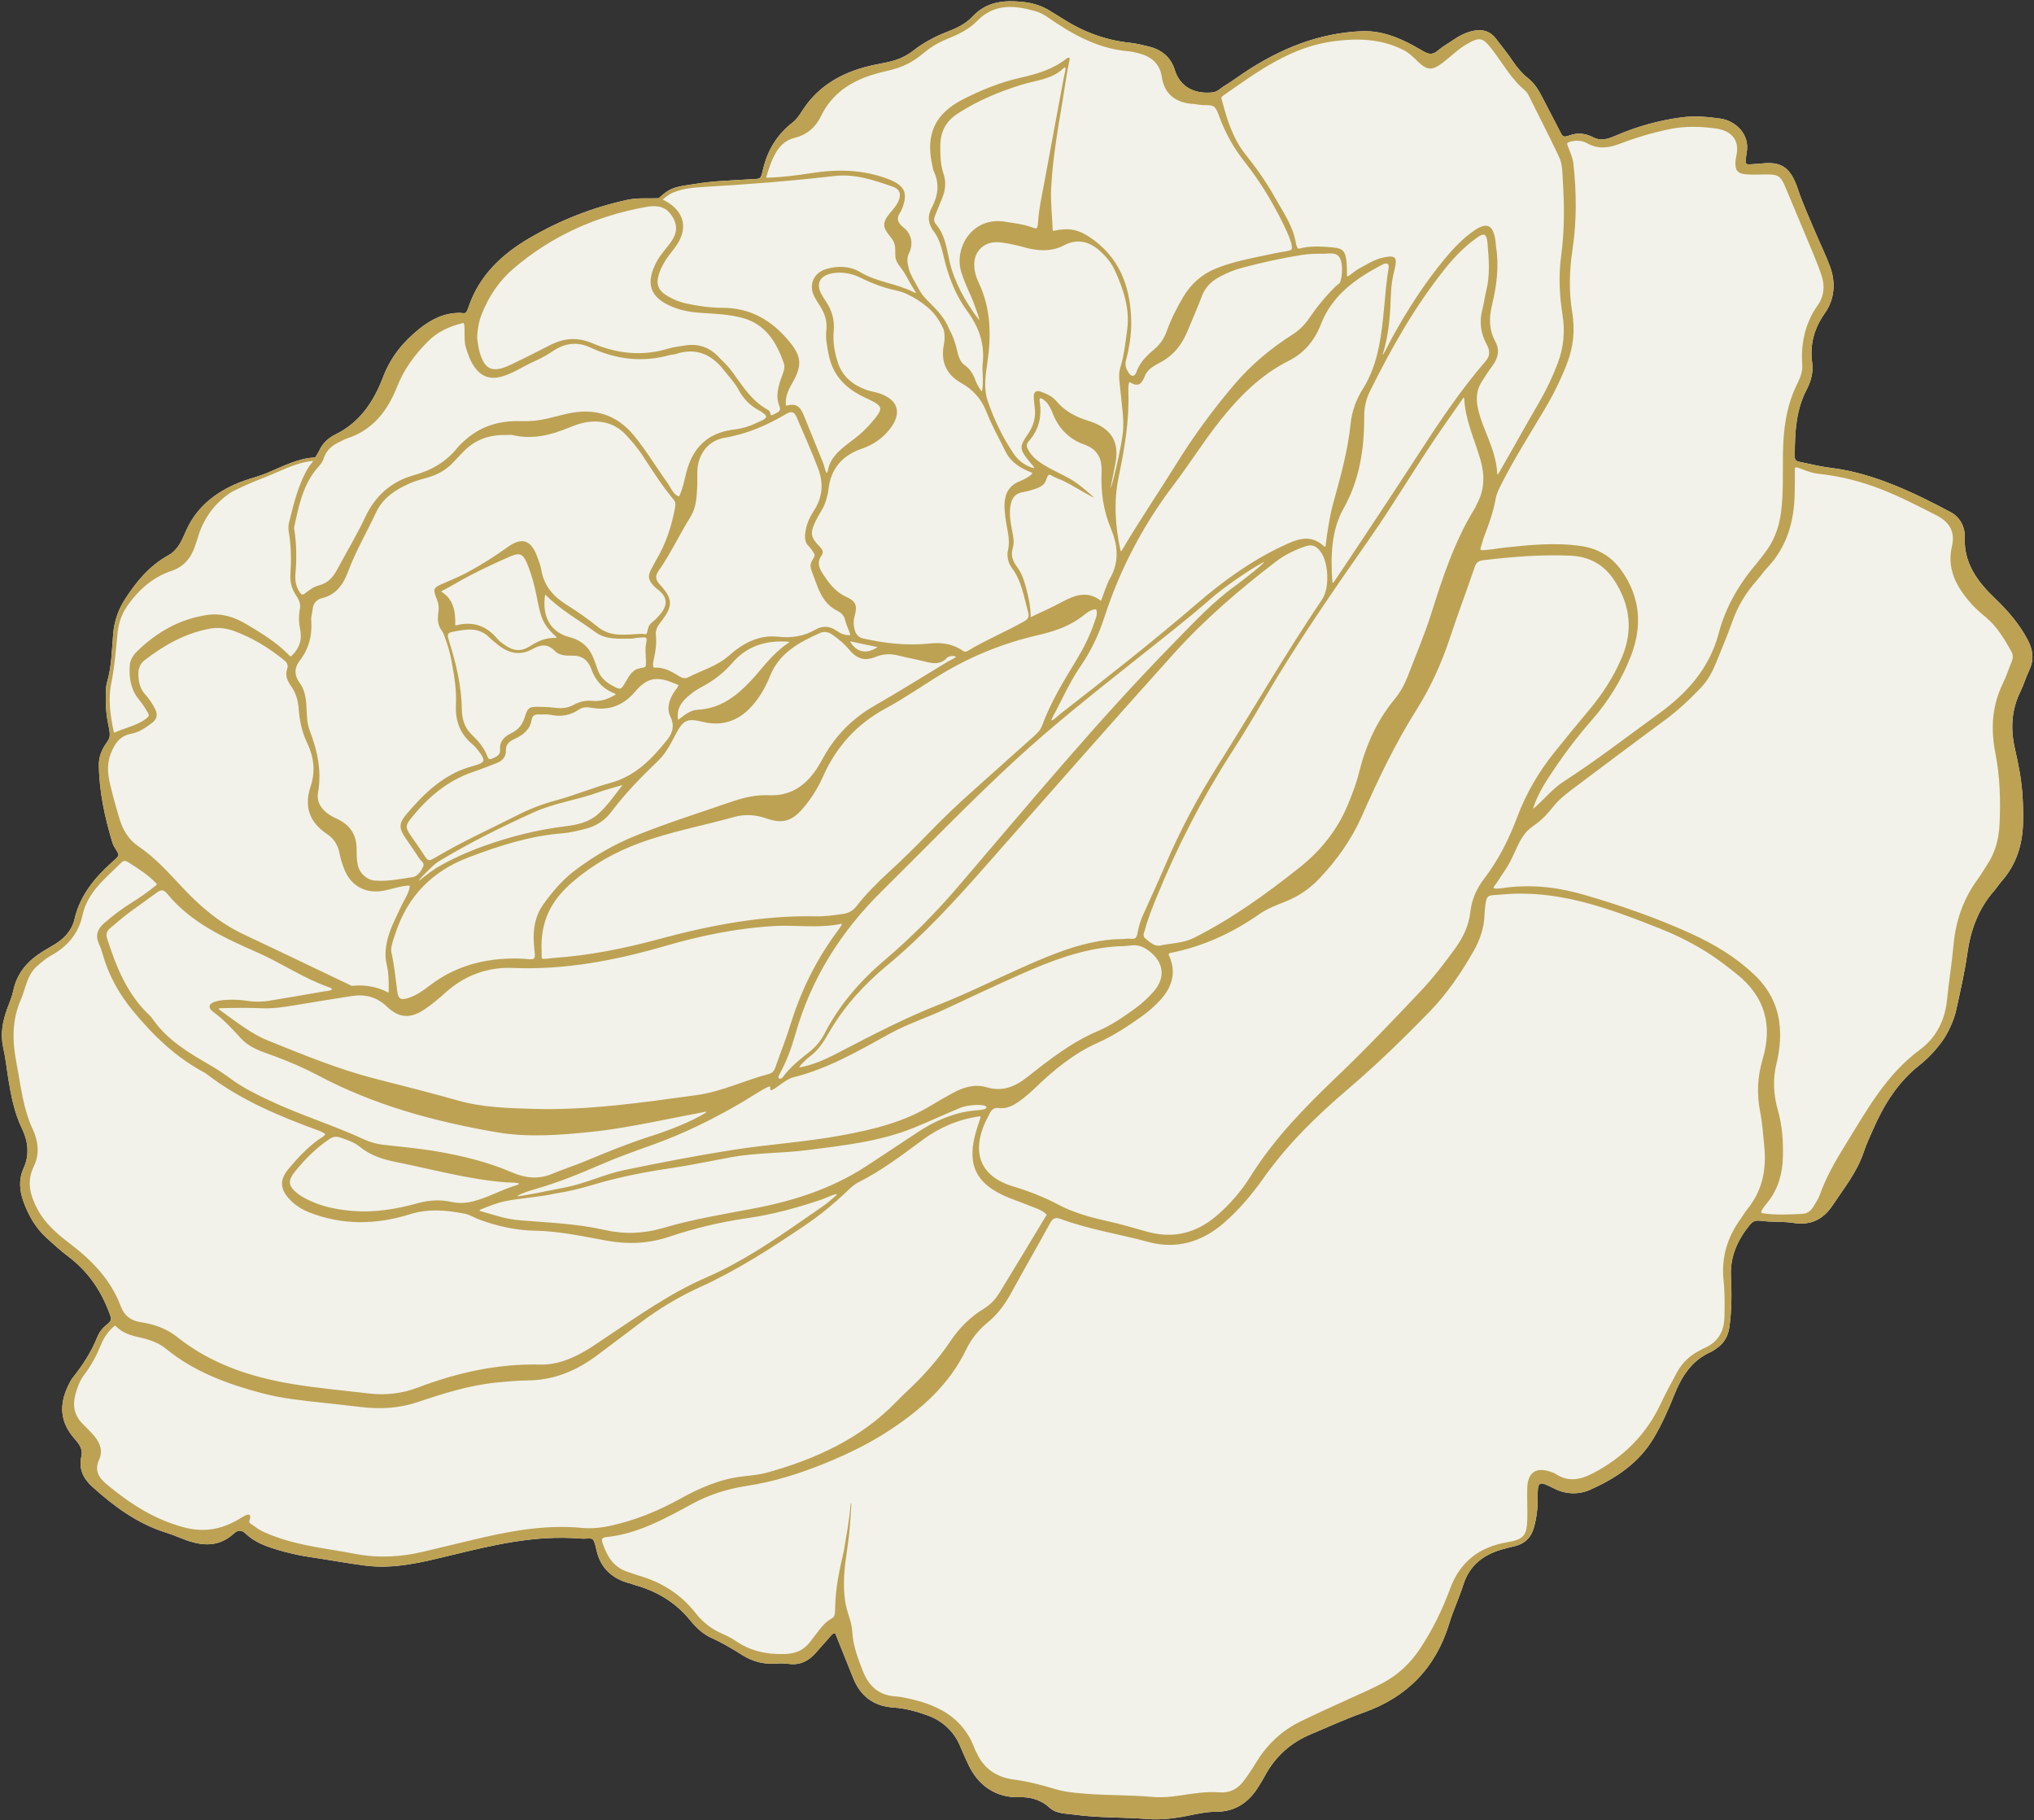
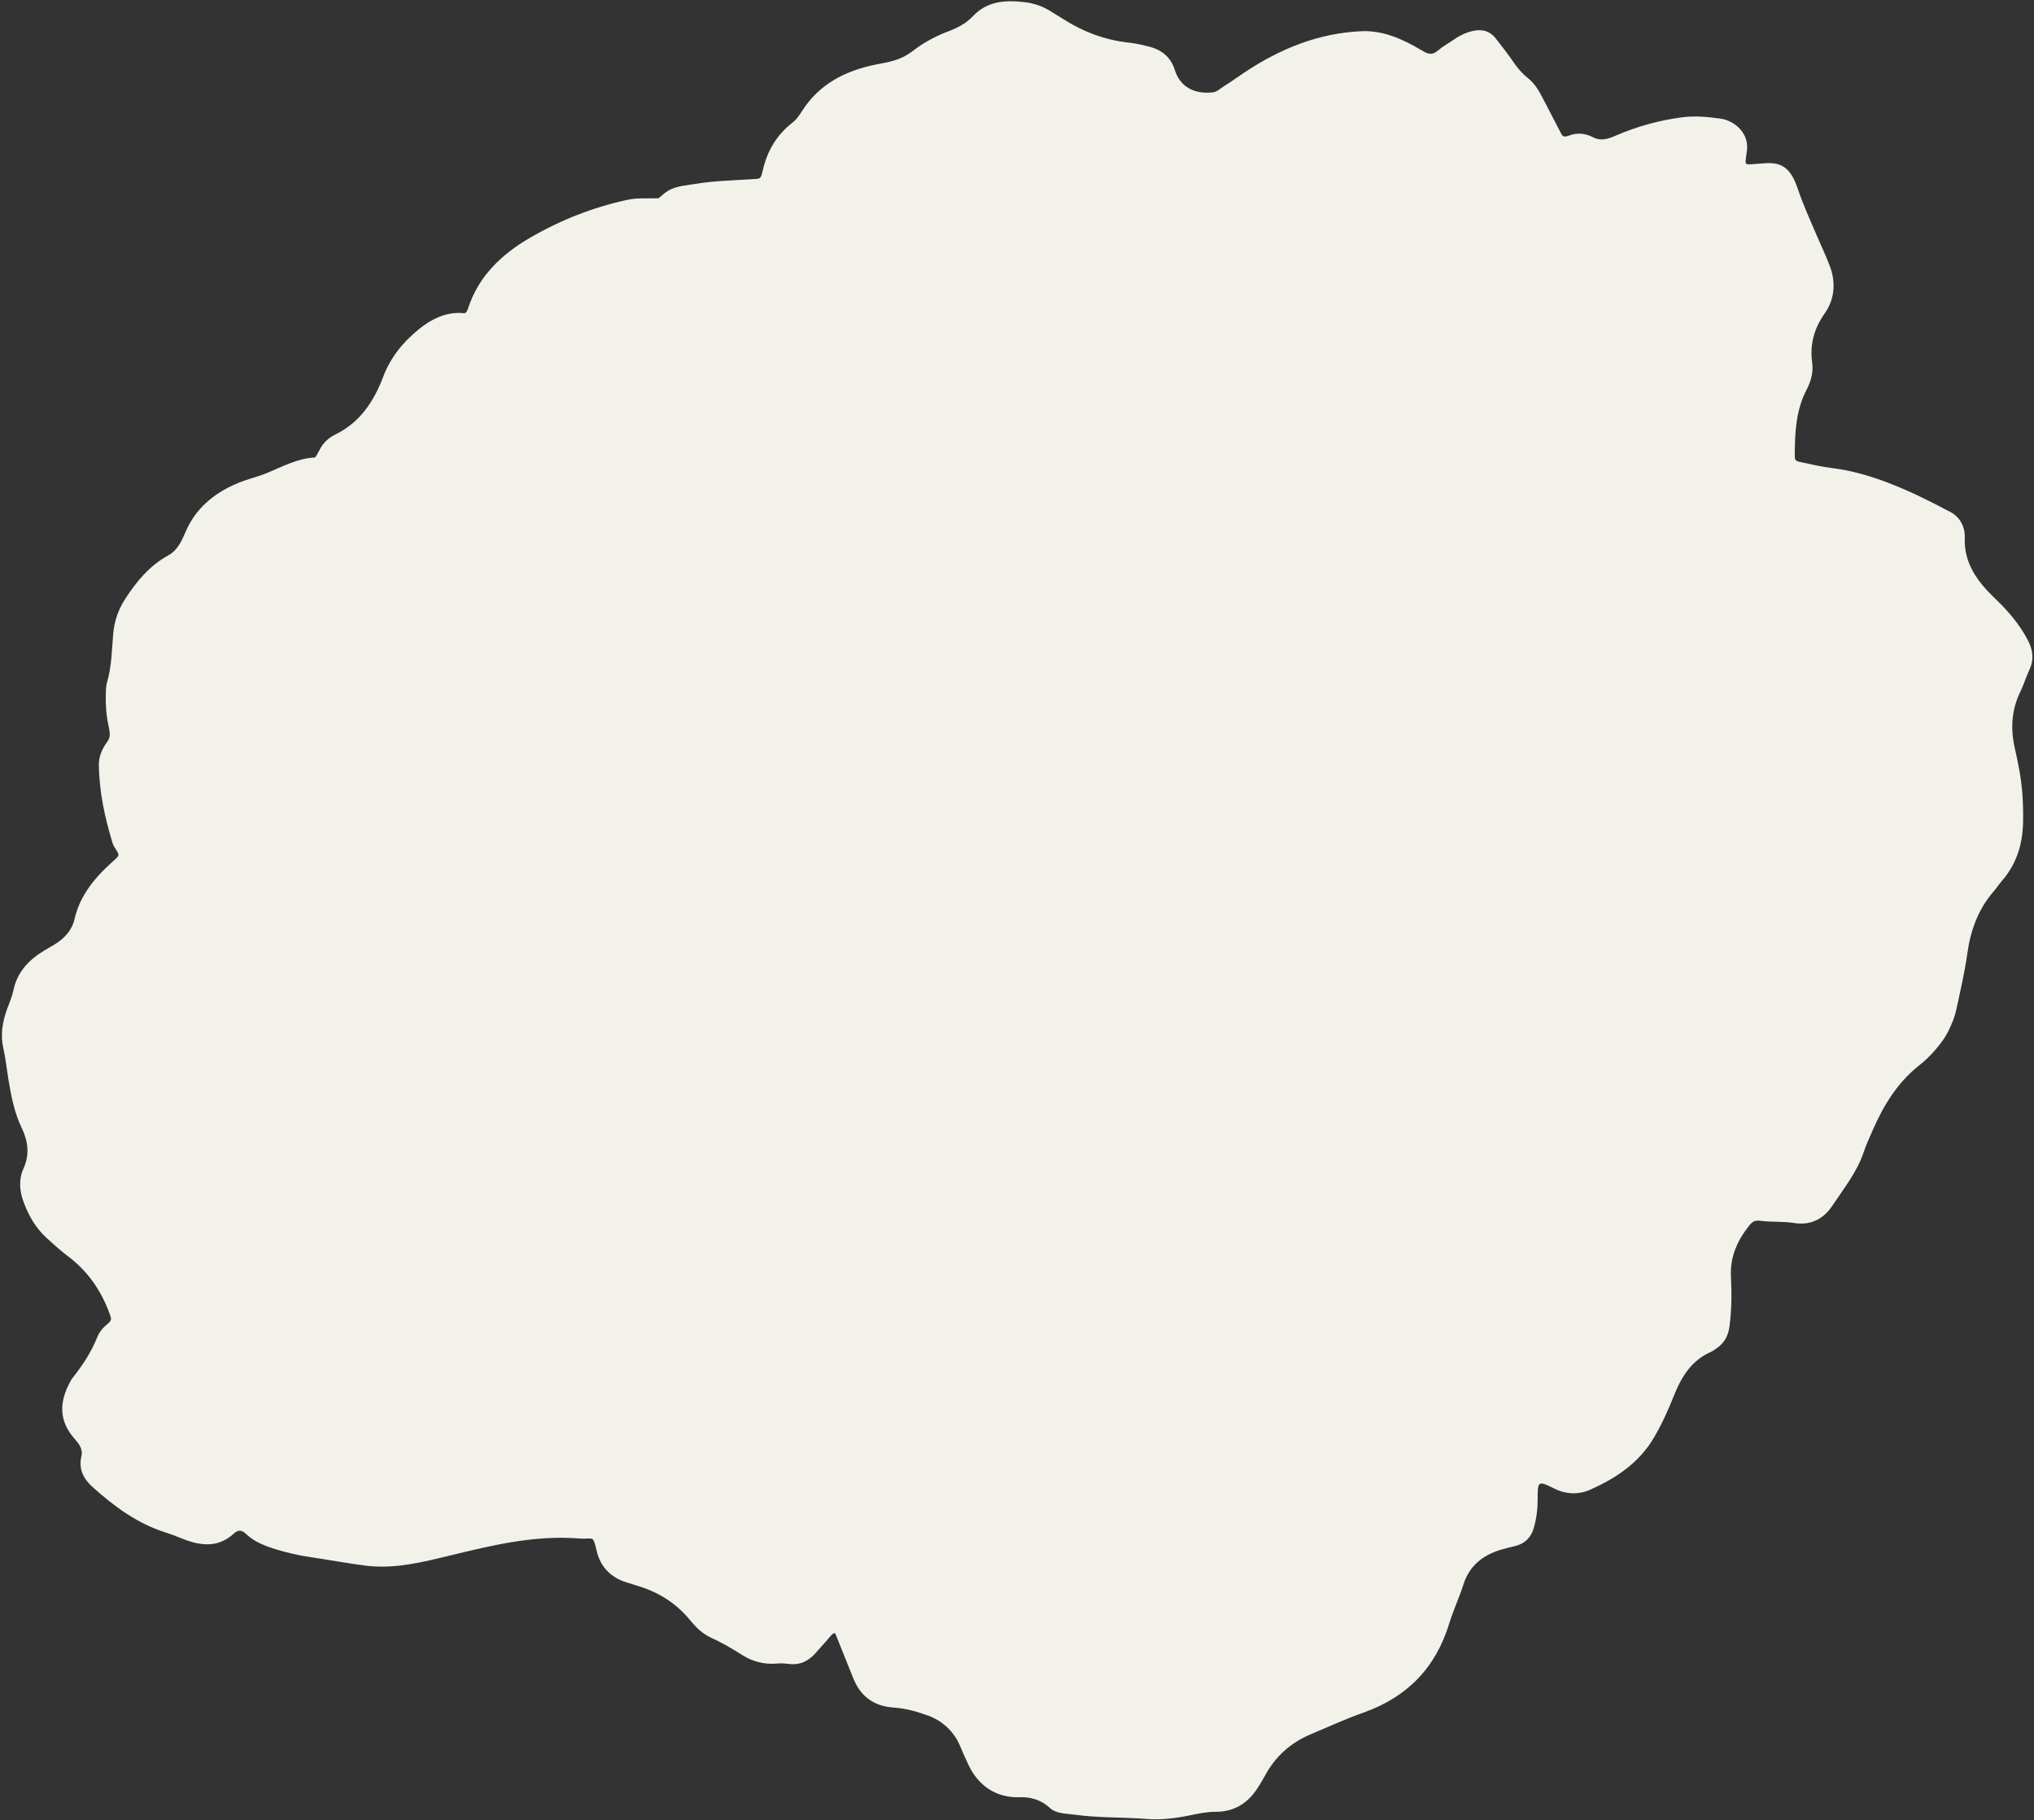
<svg xmlns="http://www.w3.org/2000/svg" fill="#bda254" height="286" preserveAspectRatio="xMidYMid meet" version="1" viewBox="-0.3 -0.2 319.6 286.0" width="319.6" zoomAndPan="magnify">
  <rect x="-0.3" y="-0.2" width="319.6" height="286.0" fill="#333333" stroke="none" />
  <g>
    <g id="change1_1">
      <path d="M318.541,105.133c0.779-1.636,0.633-3.137-0.203-4.734 c-1.32-2.525-3.123-4.613-5.169-6.57c-2.719-2.6-4.909-5.499-4.747-9.558 c0.066-1.649-0.746-3.21-2.203-3.987c-5.857-3.125-12.17-6.102-18.503-6.921 c-2.532-0.327-3.745-0.699-4.914-0.92c-1.136-0.214-1.097-0.37-1.091-1.372 c0.023-3.47,0.207-6.87,1.859-10.037c0.684-1.311,1.082-2.744,0.874-4.246 c-0.396-2.865,0.321-5.412,1.979-7.758c1.548-2.189,1.759-4.809,0.835-7.319 c-0.623-1.692-1.348-3.151-2.061-4.825c-1.303-3.059-2.152-4.875-3.031-7.47 c-1.041-3.069-2.384-4.201-5.229-3.958c-0.697,0.06-1.396,0.102-2.093,0.154 c-0.925,0.069-0.925-0.125-0.808-0.936c0.035-0.252,0.042-0.51,0.094-0.76 c0.657-3.16-1.936-5.173-4.064-5.474c-2.018-0.284-4.051-0.474-6.094-0.206 c-3.621,0.475-7.105,1.449-10.453,2.902c-1.145,0.498-2.277,0.867-3.479,0.242 c-1.191-0.619-2.421-0.773-3.689-0.315c-1.096,0.396-1.119,0.202-1.627-0.807 c-0.889-1.763-1.828-3.499-2.73-5.256c-0.566-1.103-1.217-2.136-2.203-2.92 c-0.943-0.751-1.726-1.679-2.395-2.682c-0.806-1.21-1.74-2.329-2.615-3.489 c-0.967-1.278-2.262-1.592-3.746-1.23c-1.057,0.258-2.033,0.726-2.928,1.36 c-0.779,0.552-1.641,0.998-2.363,1.62c-1.1,0.945-1.711,0.605-2.74-0.002 c-2.869-1.693-5.935-3.1-9.34-2.955c-6.629,0.283-12.658,2.638-18.484,6.521 c-1.311,0.873-1.844,1.311-3.193,2.139c-0.568,0.35-0.995,0.861-1.709,0.945 c-2.859,0.334-5.162-0.828-5.992-3.536c-0.609-1.99-2.078-3.171-4.082-3.66 c-0.988-0.241-1.984-0.493-2.992-0.598c-3.885-0.401-7.412-1.751-10.673-3.862 c-0.534-0.346-1.095-0.653-1.628-1.002c-1.307-0.854-2.75-1.352-4.283-1.521 c-2.994-0.334-5.836-0.174-8.112,2.268c-1.138,1.222-2.688,1.922-4.253,2.506 c-1.433,0.534-3.611,1.712-4.81,2.662c-2.325,1.845-4.03,1.93-6.351,2.42 C132.502,10.957,128.461,13,125.795,17.141c-0.444,0.688-0.896,1.402-1.535,1.895 c-2.49,1.924-3.99,4.426-4.686,7.463c-0.359,1.567-0.359,1.37-1.955,1.473 c-2.923,0.189-5.863,0.246-8.754,0.738c-1.369,0.233-2.87,0.318-4.092,1.007 c-0.581,0.327-1.059,0.788-1.586,1.233c-1.619,0.072-3.246-0.109-4.861,0.24 c-5.46,1.178-10.594,3.199-15.406,6.008c-4.404,2.568-7.965,5.939-9.631,10.932 c-0.386,1.156-0.566,0.852-1.26,0.838c-2.477-0.049-4.576,1.008-6.445,2.509 c-2.521,2.022-4.508,4.454-5.676,7.534c-1.46,3.846-3.621,7.146-7.482,9.043 c-1.1,0.539-2.013,1.373-2.546,2.506c-0.176,0.373-0.392,0.721-0.616,1.059 c-0.031,0.046-0.082,0.074-0.138,0.076c-2.552,0.088-5.128,1.448-7.486,2.434 c-0.448,0.187-1.201,0.447-1.665,0.59c-1.266,0.393-2.361,0.724-3.559,1.274 c-3.348,1.54-5.996,3.808-7.508,7.271c-0.636,1.453-1.254,2.967-2.758,3.795 c-2.973,1.637-5.039,4.145-6.831,6.932c-1.034,1.608-1.665,3.451-1.829,5.356 c-0.221,2.563-0.232,5.157-0.971,7.662c-0.178,0.601-0.175,1.262-0.196,1.896 c-0.054,1.629,0.072,3.263,0.415,4.855c0.412,1.921,0.197,2.028-0.441,2.972 c-0.643,0.95-1.072,2.061-1.061,3.229c0.041,4.201,0.924,8.263,2.135,12.263 c0.048,0.157,0.151,0.403,0.232,0.546c0.889,1.553,1.102,1.243-0.291,2.494 c-2.717,2.443-5.039,5.216-5.9,8.953c-0.404,1.751-1.575,3.029-3.101,3.966 c-0.597,0.366-1.21,0.704-1.808,1.071c-2.367,1.453-4.118,3.357-4.707,6.189 c-0.207,0.989-0.627,1.936-0.975,2.892c-0.729,2.009-1.088,4.027-0.596,6.177 c0.367,1.609,0.527,3.268,0.798,4.9c0.438,2.639,0.936,5.249,2.121,7.701 c0.974,2.012,1.236,4.129,0.257,6.277c-0.785,1.723-0.644,3.486-0.016,5.217 c0.792,2.183,1.924,4.167,3.666,5.742c1.087,0.982,2.172,1.977,3.34,2.857 c3.09,2.334,5.16,5.293,6.514,8.967c0.332,0.899,0.426,1.08-0.473,1.806 c-0.639,0.517-1.146,1.179-1.453,1.941c-0.937,2.333-2.283,4.401-3.844,6.355 c-0.313,0.392-0.527,0.872-0.749,1.329c-1.415,2.922-1.23,5.666,0.946,8.172 c0.723,0.83,1.441,1.652,1.155,2.877c-0.458,1.968,0.325,3.512,1.729,4.775 c3.398,3.059,7.034,5.762,11.489,7.168c0.734,0.232,1.46,0.498,2.172,0.795 c2.982,1.239,5.9,1.84,8.621-0.662c0.598-0.549,1.182-0.545,1.824,0.072 c1.359,1.305,3.078,1.939,4.853,2.483c1.721,0.526,3.479,0.921,5.259,1.185 c2.891,0.426,5.766,0.962,8.662,1.337c4.586,0.593,8.979-0.536,13.383-1.603 c6.737-1.629,13.274-3.223,20.398-2.646c0.896,0.074,1.822-0.148,2.012,0.17 c0.219,0.364,0.322,0.686,0.547,1.686c0.635,2.819,2.504,4.504,5.289,5.201 c0.246,0.062,0.478,0.178,0.723,0.245c3.472,0.962,6.415,2.731,8.711,5.554 c0.928,1.142,2.002,2.165,3.379,2.781c1.684,0.754,3.263,1.707,4.824,2.686 c1.674,1.049,3.52,1.506,5.537,1.307c0.486-0.048,1.275,0.003,1.76,0.066 c1.727,0.229,3.049-0.436,4.154-1.656c0.643-0.707,1.254-1.443,1.902-2.145 c0.33-0.357,1.078-1.465,1.293-0.838c0.906,2.26,1.832,4.561,2.752,6.862 c1.155,2.894,3.255,4.441,6.395,4.64c1.838,0.116,3.607,0.625,5.342,1.248 c2.256,0.809,4.092,2.502,5.025,4.709c0.447,1.055,0.903,2.107,1.402,3.139 c1.496,3.097,4.201,5.14,8.097,4.99c1.698-0.064,3.36,0.493,4.606,1.649 c1.049,0.973,2.525,0.897,3.861,1.085c3.793,0.531,7.631,0.382,11.439,0.686 c2.238,0.178,4.447-0.105,6.643-0.556c1.371-0.281,2.748-0.579,4.158-0.577 c2.865,0.008,4.991-1.3,6.525-3.655c0.418-0.64,0.824-1.29,1.184-1.964 c1.623-3.043,4.036-5.219,7.204-6.555c2.757-1.161,5.483-2.414,8.3-3.41 c6.865-2.429,11.354-7.041,13.48-14.014c0.631-2.066,1.564-4.039,2.219-6.1 c0.942-2.965,3.035-4.609,5.881-5.479c0.73-0.223,1.479-0.385,2.221-0.568 c1.559-0.389,2.533-1.333,2.975-2.902c0.42-1.487,0.604-2.984,0.595-4.525 c-0.017-2.847,0.091-2.887,2.666-1.589c1.737,0.876,3.78,0.958,5.558,0.167 c4.068-1.811,7.695-4.205,10.047-8.199c1.266-2.15,2.271-4.413,3.195-6.721 c1.165-2.915,2.772-5.455,5.809-6.773c0.288-0.125,0.539-0.336,0.805-0.514 c1.244-0.828,1.864-1.975,2.064-3.479c0.344-2.606,0.355-5.213,0.225-7.821 c-0.154-3.101,1.002-5.685,2.906-8.05c0.443-0.551,0.836-0.834,1.732-0.713 c1.714,0.232,3.564,0.072,5.256,0.344c2.672,0.43,4.67-0.641,6.062-2.742 c1.784-2.696,3.854-5.239,4.901-8.383c0.401-1.205,0.945-2.364,1.455-3.531 c1.705-3.896,3.887-7.445,7.294-10.128c1.452-1.144,2.692-2.511,3.763-4.025 c0.809-1.144,1.709-3.198,2.006-4.565c0.646-2.971,1.346-5.938,1.764-8.943 c0.515-3.705,1.727-7.027,4.201-9.857c0.419-0.479,0.758-1.028,1.178-1.506 c2.348-2.664,3.322-5.816,3.385-9.312c0.027-1.531-0.006-3.057-0.122-4.584 c-0.181-2.358-0.64-4.672-1.165-6.967c-0.707-3.091-0.551-6.055,0.859-8.938 C317.688,107.402,318.022,106.224,318.541,105.133z" fill="#f2f2ea" />
    </g>
    <g id="change2_1">
-       <path d="M318.541,105.133c0.779-1.636,0.633-3.137-0.203-4.734 c-1.32-2.525-3.123-4.613-5.169-6.57c-2.719-2.6-4.909-5.499-4.747-9.558 c0.066-1.649-0.746-3.21-2.203-3.987c-5.857-3.125-12.17-6.102-18.503-6.921 c-2.532-0.327-3.745-0.699-4.914-0.92c-1.136-0.214-1.097-0.37-1.091-1.372 c0.023-3.47,0.207-6.87,1.859-10.037c0.684-1.311,1.082-2.744,0.874-4.246 c-0.396-2.865,0.321-5.412,1.979-7.758c1.548-2.189,1.759-4.809,0.835-7.319 c-0.623-1.692-1.348-3.151-2.061-4.825c-1.303-3.059-2.152-4.875-3.031-7.47 c-1.041-3.069-2.383-4.201-5.229-3.958c-0.697,0.06-1.396,0.102-2.093,0.154 c-0.925,0.069-0.925-0.125-0.808-0.936c0.035-0.252,0.042-0.51,0.094-0.76 c0.657-3.16-1.936-5.173-4.064-5.474c-2.018-0.284-4.051-0.474-6.094-0.206 c-3.621,0.475-7.105,1.449-10.453,2.902c-1.145,0.498-2.277,0.867-3.479,0.242 c-1.191-0.619-2.421-0.773-3.689-0.315c-1.096,0.396-1.119,0.202-1.627-0.807 c-0.889-1.763-1.828-3.499-2.73-5.256c-0.566-1.103-1.217-2.136-2.203-2.92 c-0.943-0.751-1.726-1.679-2.395-2.682c-0.806-1.209-1.74-2.329-2.615-3.489 c-0.967-1.278-2.262-1.592-3.746-1.23c-1.057,0.258-2.033,0.726-2.928,1.36 c-0.779,0.552-1.641,0.998-2.363,1.62c-1.1,0.945-1.711,0.605-2.74-0.002 c-2.869-1.693-5.935-3.1-9.34-2.955c-6.629,0.283-12.658,2.638-18.484,6.521 c-1.311,0.873-1.844,1.311-3.193,2.139c-0.568,0.35-0.995,0.861-1.709,0.945 c-2.859,0.334-5.162-0.828-5.992-3.536c-0.609-1.99-2.078-3.171-4.082-3.66 c-0.988-0.241-1.984-0.493-2.992-0.598c-3.885-0.401-7.412-1.751-10.673-3.862 c-0.534-0.346-1.095-0.653-1.628-1.002c-1.307-0.854-2.75-1.352-4.283-1.521 c-2.994-0.334-5.836-0.174-8.112,2.268c-1.138,1.223-2.688,1.922-4.253,2.506 c-1.434,0.534-3.611,1.712-4.81,2.662c-2.325,1.845-4.03,1.93-6.351,2.42 C132.502,10.957,128.461,13,125.795,17.141c-0.444,0.688-0.896,1.402-1.535,1.895 c-2.49,1.924-3.99,4.426-4.686,7.463c-0.359,1.567-0.359,1.37-1.955,1.473 c-2.923,0.189-5.863,0.246-8.754,0.738c-1.369,0.233-2.87,0.318-4.092,1.007 c-0.581,0.327-1.059,0.788-1.586,1.233c-1.619,0.072-3.246-0.109-4.861,0.24 c-5.46,1.178-10.594,3.199-15.406,6.008c-4.404,2.568-7.965,5.939-9.631,10.932 c-0.386,1.156-0.566,0.852-1.26,0.838c-2.477-0.049-4.576,1.008-6.445,2.509 c-2.521,2.022-4.508,4.454-5.676,7.534c-1.46,3.846-3.621,7.146-7.482,9.043 c-1.1,0.54-2.013,1.373-2.546,2.506c-0.177,0.373-0.392,0.721-0.616,1.059 c-0.031,0.046-0.082,0.074-0.138,0.076c-2.552,0.088-5.128,1.448-7.486,2.434 c-0.448,0.187-1.201,0.447-1.665,0.59c-1.266,0.393-2.361,0.724-3.559,1.274 c-3.348,1.54-5.996,3.808-7.508,7.271c-0.636,1.453-1.254,2.967-2.758,3.795 c-2.973,1.637-5.039,4.145-6.831,6.932c-1.034,1.608-1.665,3.451-1.829,5.356 c-0.221,2.563-0.232,5.157-0.971,7.662c-0.178,0.601-0.175,1.262-0.196,1.896 c-0.054,1.629,0.072,3.263,0.415,4.855c0.412,1.921,0.197,2.028-0.441,2.972 c-0.643,0.95-1.072,2.061-1.061,3.229c0.041,4.201,0.924,8.263,2.135,12.263 c0.048,0.157,0.151,0.403,0.232,0.546c0.889,1.553,1.102,1.243-0.291,2.494 c-2.717,2.443-5.039,5.216-5.9,8.953c-0.404,1.751-1.575,3.029-3.101,3.966 c-0.597,0.366-1.21,0.704-1.808,1.071c-2.367,1.453-4.118,3.357-4.707,6.189 c-0.207,0.989-0.627,1.936-0.975,2.892c-0.729,2.009-1.088,4.027-0.596,6.177 c0.367,1.609,0.527,3.268,0.798,4.9c0.438,2.639,0.936,5.249,2.121,7.701 c0.974,2.012,1.236,4.129,0.257,6.277c-0.785,1.723-0.644,3.486-0.016,5.217 c0.792,2.183,1.924,4.167,3.666,5.742c1.087,0.982,2.172,1.977,3.34,2.857 c3.09,2.334,5.16,5.293,6.514,8.967c0.332,0.899,0.426,1.08-0.473,1.806 c-0.639,0.517-1.146,1.179-1.453,1.941c-0.937,2.333-2.283,4.401-3.844,6.355 c-0.313,0.392-0.527,0.872-0.749,1.329c-1.415,2.922-1.23,5.666,0.946,8.172 c0.723,0.83,1.441,1.652,1.155,2.877c-0.458,1.968,0.325,3.512,1.729,4.775 c3.398,3.059,7.034,5.762,11.489,7.168c0.734,0.232,1.46,0.498,2.172,0.795 c2.982,1.239,5.9,1.84,8.621-0.662c0.598-0.549,1.182-0.545,1.824,0.072 c1.359,1.305,3.078,1.939,4.853,2.483c1.721,0.526,3.479,0.921,5.259,1.185 c2.891,0.426,5.766,0.962,8.662,1.337c4.586,0.593,8.979-0.536,13.383-1.603 c6.737-1.629,13.274-3.223,20.398-2.646c0.896,0.074,1.822-0.148,2.012,0.17 c0.219,0.364,0.322,0.686,0.547,1.686c0.635,2.819,2.504,4.504,5.289,5.201 c0.246,0.062,0.478,0.178,0.723,0.245c3.472,0.962,6.415,2.731,8.711,5.554 c0.928,1.142,2.004,2.165,3.379,2.781c1.684,0.754,3.263,1.707,4.824,2.686 c1.674,1.049,3.52,1.506,5.537,1.307c0.486-0.048,1.275,0.003,1.76,0.066 c1.727,0.229,3.049-0.436,4.154-1.656c0.643-0.707,1.254-1.443,1.902-2.145 c0.33-0.357,1.078-1.465,1.293-0.838c0.906,2.26,1.832,4.561,2.752,6.862 c1.155,2.894,3.255,4.441,6.395,4.64c1.838,0.116,3.607,0.625,5.342,1.248 c2.256,0.809,4.092,2.502,5.025,4.709c0.447,1.055,0.903,2.107,1.402,3.139 c1.496,3.097,4.201,5.14,8.097,4.99c1.698-0.064,3.36,0.493,4.606,1.649 c1.049,0.973,2.525,0.897,3.861,1.085c3.793,0.531,7.631,0.382,11.439,0.686 c2.238,0.178,4.447-0.105,6.643-0.556c1.371-0.281,2.748-0.579,4.158-0.577 c2.865,0.008,4.991-1.3,6.525-3.655c0.418-0.64,0.824-1.29,1.184-1.964 c1.623-3.043,4.037-5.219,7.204-6.555c2.757-1.161,5.483-2.414,8.3-3.41 c6.865-2.429,11.354-7.041,13.48-14.014c0.631-2.066,1.564-4.039,2.219-6.1 c0.942-2.965,3.035-4.609,5.881-5.479c0.73-0.223,1.479-0.385,2.221-0.568 c1.559-0.389,2.533-1.333,2.975-2.902c0.42-1.487,0.604-2.984,0.595-4.525 c-0.017-2.847,0.091-2.887,2.666-1.589c1.737,0.876,3.78,0.958,5.558,0.167 c4.068-1.811,7.695-4.205,10.047-8.199c1.266-2.15,2.271-4.413,3.195-6.721 c1.165-2.915,2.772-5.455,5.809-6.773c0.288-0.125,0.539-0.336,0.805-0.514 c1.244-0.828,1.864-1.975,2.064-3.479c0.344-2.606,0.355-5.213,0.225-7.821 c-0.154-3.101,1.002-5.685,2.906-8.05c0.443-0.551,0.836-0.834,1.732-0.713 c1.714,0.232,3.564,0.072,5.256,0.344c2.672,0.43,4.67-0.641,6.062-2.742 c1.784-2.696,3.854-5.239,4.901-8.383c0.401-1.205,0.945-2.364,1.455-3.531 c1.705-3.896,3.887-7.445,7.294-10.128c1.453-1.144,2.692-2.511,3.763-4.025 c0.809-1.144,1.709-3.198,2.006-4.565c0.646-2.971,1.346-5.938,1.764-8.943 c0.515-3.705,1.727-7.027,4.201-9.857c0.419-0.479,0.758-1.028,1.178-1.506 c2.348-2.664,3.322-5.816,3.385-9.312c0.027-1.531-0.006-3.057-0.122-4.584 c-0.181-2.358-0.64-4.672-1.165-6.967c-0.707-3.091-0.551-6.055,0.859-8.938 C317.688,107.402,318.022,106.224,318.541,105.133z M245.912,56.949 c1.018-2.623,1.285-5.301,0.828-8.066c-0.547-3.297-0.449-6.563,0.047-9.882 c0.671-4.483,0.642-9.015,0.131-13.531c-0.113-1.005-0.619-1.983-0.95-2.959 c-0.048-0.14,0.026-0.296,0.165-0.345c0.977-0.349,2.029-0.371,2.948,0.145 c1.727,0.971,3.407,0.746,5.147,0.078c2.559-0.983,5.18-1.757,7.869-2.307 c2.406-0.492,4.82-0.428,7.225-0.088c2.082,0.293,3.867,1.519,3.188,4.404 c-0.059,0.248-0.097,0.502-0.115,0.756c-0.098,1.37,0.286,1.911,1.637,2.038 c1.008,0.095,2.033,0.036,3.051,0.021c2.033-0.031,2.402,0.201,3.174,2.042 c1.523,3.641,3.057,7.276,4.571,10.922c0.39,0.939,0.745,1.896,1.075,2.858 c0.576,1.674,0.42,3.316-0.6,4.746c-1.924,2.697-2.673,6.012-2.416,9.314 c0.094,1.196-0.445,2.303-0.947,3.35c-1.608,3.362-2.025,6.938-2.088,10.597 c-0.055,3.181,0.115,6.366-0.342,9.54c-0.338,2.334-1.168,4.417-2.628,6.258 c-0.356,0.45-0.681,0.926-1.054,1.36c-2.812,3.28-4.959,6.892-6.076,11.128 c-1.43,5.426-4.928,9.371-9.393,12.601c-5.004,3.621-9.883,7.414-15.086,10.759 c-1.541,0.992-2.857,2.623-4.555,4.116c-0.045,0.04-0.119-0.01-0.101-0.067 c0.831-2.496,2.185-4.428,3.272-6.055c1.811-2.707,3.794-5.293,5.939-7.74 c2.633-3.004,4.695-6.361,6.131-10.054c1.826-4.698,1.502-9.241-1.477-13.437 c-1.551-2.186-3.675-3.464-6.345-3.851c-4.081-0.591-8.138-0.174-12.192,0.264 c-1.053,0.114-2.332,0.387-3.441,0.381c-0.129-0.001-0.215-0.135-0.178-0.258 c0.231-0.755,0.389-1.403,0.603-1.956c0.735-1.904,1.419-3.82,1.78-5.836 c0.148-0.83,0.518-1.567,0.892-2.307c2.075-4.096,4.548-7.963,6.884-11.908 C243.819,61.729,244.963,59.393,245.912,56.949z M48.374,114.625 c-0.487-1.271-0.452-2.635-0.532-3.961c-0.08-1.305-0.289-2.541-1.08-3.601 c-0.848-1.138-0.812-2.351-0.021-3.371c1.496-1.929,2.04-4.047,1.861-6.434 c-0.041-0.558,0.166-1.13,0.217-1.7c0.084-0.947,0.602-1.55,1.488-1.768 c2.24-0.551,3.347-2.186,4.089-4.177c1.204-3.233,2.953-6.206,4.408-9.319 c1.058-2.264,3.044-3.55,5.235-4.525c0.866-0.386,1.797-0.641,2.717-0.893 c1.703-0.465,3.176-1.284,4.348-2.625c0.377-0.432,0.803-0.818,1.188-1.244 c1.873-2.083,4.25-2.936,7-2.857c0.318,0,0.652-0.062,0.953,0.01 c3.134,0.748,6.055-0.005,8.93-1.195c0.997-0.414,2.016-0.769,3.111-0.883 c2.314-0.242,4.279,0.422,5.857,2.145c0.947,1.033,1.846,2.108,2.615,3.286 c1.465,2.237,2.895,4.501,4.604,6.567c0.342,0.413,0.551,0.643,0.42,1.379 c-0.533,3.006-1.451,5.779-3,8.373c-0.065,0.109-0.126,0.222-0.186,0.335 c-0.939,1.81-1.721,2.531,0.588,4.368c1.504,1.197,1.406,2.527,0.1,3.959 c-0.301,0.33-0.603,0.686-0.947,0.938c-1.018,0.738-0.763,1.461-1.057,1.957 c-0.096,0.164-0.467-0.008-0.846,0.008c-2.426,0.094-4.754,0.578-6.809-1.099 c-1.587-1.294-3.256-2.438-4.984-3.525c-2.007-1.263-3.482-2.948-3.882-5.413 c-0.12-0.746-0.421-1.469-0.685-2.184c-0.927-2.512-2.371-3.009-4.521-1.469 c-2.023,1.449-4.108,2.783-6.299,3.965c-1.35,0.729-2.763,1.299-4.16,1.918 c-1.232,0.545-1.365,0.761-0.887,2.045c0.151,0.406,0.513,1.083,0.4,2.076 c-0.14,1.222-0.188,1.758,0.158,2.595c0.157,0.384,0.502,0.77,0.608,1.038 c0.512,1.289,0.994,2.732,1.317,4.541c0.394,2.201,0.77,4.395,0.65,6.637 c-0.136,2.52,0.649,4.635,2.628,6.26c0.196,0.161,0.382,0.341,0.543,0.537 c0.829,1.013,1.315,1.746,1.089,2.107c-0.201,0.322-0.781,0.523-1.821,0.81 C69.531,121.404,66.375,124.406,63.581,127.718c-1.224,1.45-1.228,2.194-0.171,3.761 c0.712,1.056,1.457,2.09,2.137,3.166c0.258,0.409,0.871,0.74,0.676,1.227 c-0.295,0.74-0.859,1.627-1.703,1.754c-1.946,0.295-3.902,0.69-5.885,0.545 c-1.332-0.099-2.481-1.197-2.742-2.555c-0.144-0.744-0.168-1.521-0.158-2.282 c0.029-2.287-0.977-3.896-3.049-4.854c-0.404-0.187-0.807-0.386-1.18-0.626 c-1.275-0.822-2.098-2.004-1.831-3.519C50.271,120.936,49.576,117.761,48.374,114.625 z M109.275,73.725c0.135-2.615,1.719-4.709,4.295-5.141 c3.525-0.59,6.691-1.98,9.715-3.771c0.885-0.523,1.277-0.195,1.597,0.556 c1.144,2.691,2.352,5.359,3.386,8.093c0.854,2.254,0.693,4.492-0.676,6.576 c-0.594,0.905-1.049,1.879-1.275,2.96c-0.18,0.854-0.238,1.894,0.306,2.456 c0.462,0.479,0.71,0.84,1.012,1.336c0.273,0.448-0.392,0.998-0.538,1.571 c-0.076,0.297-0.018,0.77,0.094,1.045c0.965,2.379,1.453,5.081,4.09,6.376 c0.688,0.338,1.092,0.824,1.246,1.566c0.125,0.6,0.583,1.491,0.776,2.188 c0.009,0.034-0.019,0.067-0.054,0.069c-0.955,0.059-1.664-0.397-2.174-0.745 c-1.062-0.724-2.184-0.747-3.246-0.129c-1.84,1.069-3.763,1.352-5.867,1.118 c-2.996-0.331-5.522,1.018-7.633,2.901c-1.932,1.725-4.324,2.364-6.513,3.486 c-0.618,0.316-1.113-0.003-1.597-0.302c-0.926-0.574-1.867-1.086-2.977-1.209 c-0.386-0.042-0.863,0.062-0.902-0.171c-0.067-0.405,0-0.745,0.106-1.206 c0.288-1.256,0.437-2.511,0.306-3.783c-0.096-0.932,0.408-1.553,0.918-2.213 c1.779-2.311,1.76-3.504-0.264-5.668c-0.701-0.749-0.803-1.363-0.236-2.168 c1.9-2.71,3.289-5.722,5.038-8.522c0.872-1.396,0.95-3.012,1.042-4.599 C109.303,75.509,109.229,74.613,109.275,73.725z M137.857,61.604 c-0.663-0.22-1.372-0.305-2.027-0.543c-2.132-0.774-3.766-2.085-4.492-4.335 c-0.515-1.596-0.793-3.229-0.639-4.895c0.162-1.738-0.281-3.275-1.243-4.698 c-0.249-0.369-0.489-0.747-0.7-1.14c-0.948-1.77-0.129-3.096,2.242-3.322 c1.383-0.132,2.773,0.182,4.012,0.811c1.811,0.92,3.713,1.573,5.684,2.007 c0.557,0.122,1.082,0.311,1.584,0.549c1.115,0.529,2.146,1.181,3.18,2.051 c1.189,1.003,1.932,2.194,2.518,3.484c0.182,0.71,0.211,1.489,0.036,2.378 c-0.503,2.544,0.247,4.674,2.813,6.085c1.695,0.933,3.066,2.438,3.818,4.355 c0.861,2.197,2.021,4.254,3.061,6.368c0.809,1.645,2.389,2.678,4.133,3.301 c0.314,0.266-1.209,1.086-1.881,1.346c-1.729,0.666-2.395,2-2.422,3.738 c-0.01,0.633,0.064,1.27,0.135,1.9c0.196,1.762,0.85,3.476,0.398,5.297 c-0.197,0.797,0.07,1.95,0.564,2.604c1.615,2.131,1.973,4.711,2.645,7.181 c0.162,0.595-0.094,0.981-0.585,1.263c-2.876,1.644-5.959,2.9-8.797,4.61 c-0.702,0.423-0.821,0.079-1.233-0.167c-1.529-0.912-3.141-1.102-4.943-0.912 c-3.502,0.367-6.988-0.029-10.426-0.807c-0.568-0.129-1.027-0.553-1.217-1.104 c-0.271-0.797-0.32-1.554-0.09-2.397c0.459-1.675,0.227-2.321-1.381-3.063 c-1.738-0.803-2.738-2.232-3.707-3.73c-0.54-0.837-0.82-1.743-0.141-2.67 c0.439-0.6,0.166-1.018-0.285-1.483c-1.402-1.447-1.508-2.084-0.666-3.881 c0.329-0.7,0.744-1.362,1.133-2.034c0.449-0.777,0.842-2.152,0.939-3.046 c0.348-3.217,2.121-5.321,5.215-6.39c1.797-0.62,3.287-1.63,4.461-3.139 C141.463,64.719,140.836,62.587,137.857,61.604z M153.511,44.283 c-0.435-0.923-0.737-1.9-0.729-2.944c0.014-2.029,1.475-3.49,3.486-3.479 c1.156,0.006,2.269,0.302,3.387,0.543c0.684,0.148,1.35,0.379,2.037,0.512 c1.785,0.342,3.52,0.324,5.201-0.566c2.054-1.09,3.941-0.631,5.623,0.871 c1.009,0.9,1.871,1.959,2.413,3.178c1.297,2.917,2.327,5.891,1.884,9.207 c-0.27,2.017-0.474,4.004-1.09,5.979c-0.373,1.201-0.047,2.643,0.068,3.966 c0.176,2.028,0.545,4.052,0.36,6.092c-0.202,2.249-1.876,9.306-1.925,8.748 c0.049-0.46,0.776-3.638,0.873-4.704c0.299-3.284-1.576-4.893-4.492-5.797 c-1.93-0.6-3.627-1.512-4.943-3.079c-0.635-0.756-1.525-1.137-2.426-1.466 c-0.727-0.264-1.112,0.047-1.104,0.799c0.006,0.507,0.059,1.018,0.135,1.519 c0.244,1.593-0.131,3.017-1.046,4.336c-1.39,2.006-1.356,2.376,0.212,4.309 c0.155,0.192,0.32,0.376,0.477,0.567c0.391,0.479,0.439,0.59-0.229,0.35 c-1.105-0.402-2.056-1.152-2.727-2.156c-1.742-2.604-3.109-5.439-4.094-8.381 c-0.614-1.836-0.305-3.919-0.02-5.877 C155.469,52.514,155.408,48.309,153.511,44.283z M147.965,27.154 c-0.494-1.469-0.532-2.998-0.514-4.533c0.023-2.142,0.898-3.786,2.708-4.961 c3.124-2.029,6.534-3.457,10.062-4.543c2.248-0.693,4.812-0.865,6.533-2.553 c0.707-0.695,0.189,0.951,0.102,1.414c-1.039,5.502-2.058,11.059-3.076,16.563 c-0.371,2.003-0.828,4.002-0.963,6.034c-0.096,1.42-0.182,1.205-1.256,0.847 c-1.27-0.423-2.605-0.572-3.927-0.786c-5.163-0.838-8.085,4.121-6.884,7.947 c0.402,1.281,0.943,2.5,1.5,3.717c0.393,0.857,1.641,4.271,1.258,3.729 c-2.138-2.781-3.857-5.983-4.578-9.028c-0.492-2.082-0.693-4.301-2.213-6.025 c-0.391-0.441-0.232-0.957-0.035-1.443c0.359-0.885,0.725-1.767,1.08-2.652 C148.25,29.662,148.396,28.437,147.965,27.154z M176.998,61.318 c-0.013-0.332-0.027-0.979,0.11-1.388c0.022-0.069,0.113-0.089,0.175-0.05 c1.34,0.848,1.861,0.139,2.336-1.055c0.438-1.102,1.601-1.638,2.584-2.18 c2.013-1.109,3.258-2.795,4.107-4.852c0.753-1.823,1.543-3.633,2.248-5.474 c0.48-1.254,1.285-2.151,2.436-2.823c1.221-0.712,2.499-1.254,3.859-1.615 c3.111-0.828,6.253-1.521,9.432-2.029c1.111-0.178,2.239-0.193,3.365-0.182 c0.889,0.01,1.979-0.328,2.559,0.631c0.525,0.871,0.417,2.885,0.078,3.793 c-0.097,0.261-0.469,0.459-0.676,0.66c-1.586,1.551-2.981,3.254-4.227,5.082 c-0.693,1.019-1.58,1.889-2.62,2.548c-3.406,2.162-6.468,4.737-9.094,7.812 c-3.354,3.93-6.399,8.087-9.122,12.479c-2.771,4.47-5.926,9.086-8.605,13.673 c-0.041,0.071-0.15,0.054-0.168-0.026c-0.877-3.904-1.076-7.875-0.303-11.575 C176.399,70.312,177.162,65.872,176.998,61.318z M233.283,53.885 c0.504,0.918,0.627,1.762-0.127,2.633c-4.053,4.688-7.473,9.841-10.828,15.025 c-3.879,5.989-12.556,19.037-13.086,19.771c-0.056,0.077-0.182,0.043-0.188-0.052 c-0.291-4.159-0.162-8.146,1.758-11.563c2.543-4.525,3.26-9.407,3.244-14.479 c-0.006-1.348,0.279-2.684,0.877-3.891c3.405-6.879,7.17-13.541,12.012-19.537 c1.365-1.689,2.895-3.229,4.648-4.521c1.314-0.97,1.703-0.821,1.846,0.847 c0.212,2.472,0.407,4.955-0.217,7.414c-0.234,0.924-0.334,1.884-0.582,2.804 C232.117,50.281,232.32,52.127,233.283,53.885z M88.594,186.363 c-2.348,0.462-7.639,1.57-7.615,1.369c0.492-0.379,2.11-0.883,2.714-1.054 c3.622-1.03,7.095-2.445,10.542-3.94c2.627-1.141,5.321-2.1,8.02-3.062 c4.922-1.755,9.596-4.075,14.106-6.714c1.044-0.609,4.509-2.924,4.386-2.355 c-0.343,1.574,1.934-1.106,3.615-1.526c5.525-1.378,10.342-4.221,15.249-6.913 c2.796-1.535,5.851-2.492,8.727-3.857c3.968-1.881,7.95-3.734,11.966-5.514 c4.606-2.041,9.305-3.823,14.393-4.258c0.889-0.075,1.789-0.044,2.667-0.173 c1.171-0.173,2.097,0.243,2.985,0.938c2.27,1.777,2.51,4.186,0.553,6.376 c-0.848,0.948-1.781,1.817-2.82,2.569c-1.861,1.346-3.764,2.667-5.87,3.561 c-4.108,1.741-7.567,4.446-11.007,7.17c-1.974,1.561-3.939,2.422-6.506,1.66 c-1.854-0.551-3.66,0.002-5.326,0.927c-1.113,0.618-2.229,1.234-3.312,1.9 c-4.373,2.687-9.238,3.836-14.213,4.751c-5.707,1.05-11.501,1.396-17.217,2.301 c-5.654,0.896-11.283,1.986-16.889,3.152 C94.633,184.319,91.72,185.747,88.594,186.363z M158.754,83.277 c-0.259-1.307-0.5-2.619-0.287-3.975c0.189-1.21,0.73-1.998,2.016-2.184 c0.562-0.08,1.115-0.258,1.661-0.43c0.548-0.174,1.108-0.373,1.521-0.781 c0.645-0.636,0.473-1.852,1.202-1.412c0.571,0.346,1.261,0.559,1.933,0.875 c1.203,0.57,2.977,1.701,4.494,2.496c0.994,0.606-1.553-1.552-2.449-2.182 c-1.354-0.951-2.783-1.514-4.229-2.318c-1.225-0.683-2.44-1.395-3.213-2.641 c-0.314-0.509-0.579-1.018-0.086-1.559c1.665-1.83,2.121-4.045,1.742-6.334 c-0.17-1.027,0.986,0.018,1.223,0.35c0.328,0.46,0.599,0.979,0.802,1.507 c0.924,2.405,2.579,4.112,4.985,4.962c2.102,0.743,2.811,2.223,2.719,4.28 c-0.137,3.091,0.264,6.05,1.48,8.958c1.047,2.506,1.35,5.145-0.12,7.729 c-0.586,1.03-0.946,2.304-1.448,3.592c-2.135-1.649-4.123-0.905-6.117,0.176 c-1.555,0.843-3.183,1.548-4.93,2.386c0.001-1.751-0.373-3.223-0.755-4.695 c-0.306-1.182-0.702-2.307-1.454-3.293c-0.645-0.846-0.94-1.773-0.609-2.865 C159.097,85.049,158.929,84.166,158.754,83.277z M162.715,99.621 c2.643-0.611,5.137-1.428,7.279-3.156c0.498-0.401,1.031-0.814,1.79-0.928 c0.087-0.012,0.179,0.047,0.2,0.133c0.188,0.727-0.109,1.265-0.291,1.82 c-0.717,2.191-1.762,4.225-2.959,6.188c-1.989,3.262-3.963,6.533-5.293,10.139 c-0.279,0.758-0.828,1.259-1.4,1.77c-3.137,2.797-6.26,5.607-9.397,8.401 c-2.368,2.109-4.673,4.29-6.874,6.571c-2.148,2.227-4.35,4.398-6.637,6.481 c-1.42,1.292-3.627,3.524-4.777,5.061c-0.592,0.788-1.28,1.177-2.241,1.313 c-1.389,0.197-2.766,0.4-4.176,0.37c-8.484-0.182-16.714,1.415-24.851,3.618 c-5.418,1.467-10.9,2.553-16.51,2.93c-0.254,0.018-1.404,0.22-1.641,0.111 c-0.216-0.1-0.105-0.622-0.127-1.029c-0.256-4.864,1.511-8.147,4.863-11.035 c3.114-2.684,6.637-4.685,10.508-6.107c4.854-1.783,9.936-2.72,14.895-4.104 c1.675-0.469,3.369-0.35,5.068,0.239c2.619,0.909,4.076,0.39,5.882-1.772 c1.234-1.479,2.235-3.107,3.012-4.855c2.093-4.707,5.344-8.26,9.917-10.717 c3.022-1.623,5.832-3.637,8.779-5.405 C152.403,102.854,157.416,100.845,162.715,99.621z M138.177,139.913 c6.974-6.89,13.773-13.956,20.984-20.612 c6.095-5.626,12.598-10.732,19.073-15.887c3.935-3.133,7.912-6.211,11.703-9.523 c2.012-1.758,5.908-4.475,8.297-5.766c0.703-0.242-3.346,2.938-4.312,3.631 c-3.65,2.614-6.674,5.889-9.793,9.072c-11.957,12.203-22.818,25.373-33.922,38.329 c-3.529,4.12-7.318,7.956-11.463,11.468c-3.861,3.273-7.159,7.062-9.498,11.607 c-0.592,1.148-1.396,2.086-2.424,2.897c-1.492,1.178-2.988,2.377-4.131,3.937 c-0.094,0.128-0.301,0.259-0.461,0.235c-0.36-0.052-0.193-0.466-0.062-0.698 c1.129-2.012,1.908-4.172,2.532-6.374 C127.158,153.555,131.842,146.172,138.177,139.913z M200.17,88.05 c1.368-1.051,2.926-1.804,4.557-2.378c1.09-0.384,1.77-0.133,2.476,0.817 c1.261,1.696,1.454,5.69,0.242,7.487c-5.776,8.559-10.949,17.494-16.456,26.222 c-3.098,4.911-5.82,10.019-8.111,15.358c-1.154,2.691-2.371,5.356-3.58,8.023 c-0.285,0.627-0.549,1.445-0.719,2.129c-0.143,0.574-0.139,1.139-0.484,1.484 c-0.238,0.238-0.945,0.056-1.311,0.104c-0.803,0.104-1.57,0.051-2.398,0.127 c-4.9,0.447-9.367,2.316-13.799,4.276c-4.424,1.957-8.754,4.146-13.252,5.915 c-5.35,2.104-10.422,4.735-15.5,7.382c-1.904,0.993-4.062,2.083-6.338,2.493 c-0.742,0.297,0.926-1.298,1.357-1.607c1.393-0.994,2.26-2.365,3.094-3.818 c2.346-4.081,5.494-7.537,9.082-10.51c5.822-4.822,10.876-10.375,15.842-16.02 c9.723-11.053,19.434-22.113,29.286-33.053 C189.004,97.102,194.455,92.439,200.17,88.05z M181.981,148.367 c-0.901,0.189-1.641-0.553-2.333-1.123c-0.474-0.391-0.184-0.814-0.078-1.222 c0.459-1.765,1.135-3.452,1.82-5.135c3.266-8.028,7.251-15.746,11.949-23.03 c1.771-2.748,3.449-5.561,5.1-8.385c5.042-8.638,10.742-16.842,16.463-25.031 c4.087-5.85,7.666-12.029,11.762-17.871c0.988-1.409,1.971-2.823,2.957-4.235 c0.045-0.063,0.141-0.034,0.145,0.044c0.164,3.385,1.592,6.404,2.529,9.565 c0.707,2.388,0.715,4.776-0.533,7.044c-0.123,0.223-0.193,0.475-0.326,0.689 c-3.184,5.139-5.039,10.814-6.842,16.533c-1.038,3.293-2.406,6.484-3.643,9.715 c-0.516,1.348-1.207,2.629-2.125,3.744c-2.811,3.413-4.548,7.33-5.601,11.593 c-0.411,1.668-1.038,3.267-1.69,4.862c-1.66,4.055-4.271,7.325-7.695,10.037 c-5.201,4.119-10.55,7.99-16.502,10.989 C185.619,148.018,183.768,147.992,181.981,148.367z M213.855,60.887 c-1.059,1.674-1.738,3.55-1.939,5.52c-0.435,4.266-1.599,8.372-2.732,12.486 c-0.555,2.015-0.921,4.408-1.196,6.716c-0.011,0.098-0.129,0.134-0.2,0.066 c-2.248-2.149-4.527-1.039-6.687-0.017c-4.876,2.308-9.189,5.429-13.263,8.934 c-7.049,6.065-14.369,11.799-21.699,17.516c-0.23,0.179-1.807,1.747-0.981,0.244 c1.442-2.629,2.583-5.318,4.264-7.77c1.638-2.387,2.886-4.941,3.771-7.684 c2.449-7.582,6.084-14.53,10.907-20.885c2.501-3.295,4.694-6.814,7.269-10.062 c3.033-3.83,6.413-7.242,10.844-9.469c2.451-1.231,4.066-3.216,5.047-5.747 c1.78-4.593,5.514-7.179,9.635-9.356c0.27-0.143,0.576-0.275,0.934-0.059 c0.023,0.152,0.101,0.342,0.072,0.516c-0.688,4.142-0.691,8.365-1.547,12.49 C215.867,56.658,215.129,58.873,213.855,60.887z M137.582,101.475 c-1.688,1.168-3.316,0.861-4.328-0.904 C134.641,100.855,136.402,101.23,137.582,101.475z M105.049,112.438 c0.66,1.317,0.361,2.503-0.48,3.56c-2.404,3.014-5.004,5.746-8.939,6.816 c-2.926,0.797-5.73,1.992-8.67,2.779c-2.029,0.544-3.998,1.301-5.873,2.252 c-4.266,2.168-8.638,4.131-12.764,6.575c-1.348,0.799-1.352,0.741-2.144-0.499 c-0.616-0.965-1.296-1.889-1.942-2.834c-0.844-1.236-0.856-1.57,0.055-2.707 c2.635-3.289,5.738-5.949,9.817-7.312c1.206-0.403,2.384-0.89,3.573-1.342 c0.912-0.347,1.545-0.95,1.508-1.978c-0.035-1.021,0.57-1.469,1.369-1.835 c1.324-0.606,2.412-1.437,2.67-2.998c0.117-0.718,0.574-0.907,1.238-0.857 c0.571,0.043,1.167-0.065,1.716,0.056c1.651,0.363,3.151,0.105,4.544-0.857 c0.624-0.432,1.336-0.342,2.035-0.225c2.762,0.463,4.977-0.463,6.766-2.584 c1.764-2.094,3.293-2.428,5.867-1.372c0.207,0.085,0.52,0.182,0.859,0.341 c0.055,0.024,0.076,0.096,0.045,0.146c-0.367,0.609-0.791,1.081-1.028,1.568 C104.752,110.198,104.484,111.316,105.049,112.438z M97.527,123.143 c-1.37,1.771-2.445,3.326-3.861,4.582c-1.441,1.279-3.263,1.682-5.105,1.906 c-4.439,0.541-8.74,1.624-12.942,3.141c-2.519,0.908-4.947,1.998-7.26,3.353 c-0.415,0.243-1.843,1.257-2.793,2.061c-0.317,0.024,2.317-2.577,2.93-2.95 c4.84-2.95,9.913-5.453,15.065-7.795c3.257-1.479,6.84-1.934,10.187-3.15 C94.868,123.882,96.033,123.592,97.527,123.143z M101.162,102.909 c0.029,0.497,0.098,1.487-0.062,1.646c-0.181,0.181-0.63,0.165-1.196,0.339 c-0.86,0.265-1.388,1.15-1.839,1.945c-0.823,1.451-0.844,1.424-2.318,0.597 c-1.042-0.584-1.816-1.376-2.184-2.536c-0.152-0.484-0.34-0.959-0.514-1.436 c-0.678-1.854-1.863-3.033-3.875-3.553c-3.005-0.775-4.345-3.272-3.818-6.664 c0.002-0.016,0.021-0.021,0.032-0.011c2.415,2.45,5.388,4.059,7.933,5.937 c1.553,1.146,3.626,0.995,5.548,0.975c0.382-0.004,0.75-0.122,1.13-0.145 c1.288-0.072,1.439-0.232,1.215,0.942 C101.09,101.592,101.123,102.254,101.162,102.909z M87.106,99.873 c0.066,0.059,0.022,0.166-0.067,0.163c-1.871-0.077-3.142,0.736-4.281,1.426 c-1.262,0.763-2.422,0.579-3.562-0.193c-0.472-0.32-0.976-0.643-1.331-1.075 c-1.625-1.973-3.771-2.857-6.492-2.133c-0.074,0.021-0.146-0.033-0.143-0.109 c0.067-1.971-0.248-3.973-2.139-5.158c-0.045-0.027-0.045-0.088,0.002-0.111 c1.389-0.693,2.82-1.604,4.172-2.308c2.142-1.113,4.329-2.148,6.542-3.114 c1.746-0.762,2.179-0.381,2.964,1.712c0.496,1.326,0.879,2.692,1.16,4.081 C84.662,96.657,84.768,97.764,87.106,99.873z M70.814,99.084 c2.18-0.434,4.126-0.809,5.846,0.948c0.311,0.317,0.678,0.579,1.016,0.87 c1.748,1.498,3.609,2.062,5.777,0.844c1.186-0.667,2.318-0.827,3.436,0.35 c0.665,0.701,1.749,0.746,2.705,0.725c1.564-0.034,2.506,0.713,3.023,2.129 c0.625,1.709,1.68,3.043,3.766,3.871c0.059,0.023,0.065,0.105,0.012,0.138 c-1.369,0.825-2.479,1.079-3.66,0.964c-1.014-0.1-2.018,0.143-2.908,0.635 c-0.855,0.473-1.76,0.578-2.721,0.475c-0.664-0.071-1.332-0.143-2-0.158 c-2.144-0.049-2.422-0.127-2.929,1.555c-0.357,1.186-1.005,2.023-2.103,2.557 c-1.099,0.531-1.904,1.266-1.801,2.641c0.053,0.684-0.432,1.023-0.981,1.262 c-0.72,0.313-0.794,0.305-1.06-0.363c-0.537-1.352-1.441-2.367-2.459-3.347 c-1.07-1.031-1.477-2.405-1.496-3.821c-0.055-3.801-0.936-7.415-2.074-11.016 C69.916,99.434,70.074,99.23,70.814,99.084z M107.68,109.336 c0.687-0.637,1.465-1.172,2.295-1.605c1.857-0.968,3.442-2.208,4.853-3.827 c2.149-2.468,5.042-3.56,8.817-3.267c0.057,0.006,0.076,0.08,0.028,0.113 c-2.706,1.793-4.235,4.184-6.154,6.193c-2.255,2.361-4.752,4.211-8.186,4.376 c-1.083,0.052-1.976,0.741-3.01,1.546c-0.034,0.027-0.089,0.004-0.095-0.039 C105.995,111.18,106.746,110.203,107.68,109.336z M73.355,134.506 c4.779-1.809,9.605-3.373,14.746-3.771c1.197-0.092,2.384-0.403,3.555-0.694 c1.656-0.411,3.051-1.28,4.086-2.655c2.193-2.912,4.721-5.518,7.354-8.024 c1.276-1.216,2.015-2.77,2.828-4.282c1.145-2.128,1.752-2.452,4.137-1.867 c3.451,0.848,6.109-0.34,8.248-3.01c1.005-1.254,1.777-2.654,2.363-4.136 c1.444-3.651,4.561-5.319,7.862-6.8c0.733-0.33,1.374-0.138,1.976,0.281 c0.941,0.656,1.824,1.377,2.562,2.273c1.23,1.494,2.439,1.913,4.205,1.197 c1.27-0.516,2.441-0.52,3.715-0.182c1.354,0.359,2.746,0.563,4.096,0.932 c1.256,0.342,2.514,0.432,3.4-0.598c0.292-0.339,1.294-0.363,1.412-0.166 c0.064,0.107-0.996,0.585-1.297,0.767c-3.812,2.308-7.591,4.676-11.457,6.892 c-3.355,1.923-5.981,4.508-7.896,7.846c-0.412,0.719-0.801,1.453-1.26,2.141 c-1.777,2.66-4.133,4.258-7.48,4.107c-1.996-0.09-3.934,0.355-5.805,1 c-5.053,1.742-10.154,3.344-15.115,5.351c-3.449,1.396-6.625,3.237-9.584,5.487 c-1.955,1.487-3.512,3.324-4.926,5.298c-1.283,1.792-1.622,3.808-1.506,5.985 c0.078,1.467,0.327,2.25,0.029,2.523c-0.299,0.274-1.149,0.035-2.525,0.014 c-5.134-0.085-9.831,1.122-13.947,4.312c-1.004,0.778-2.068,1.505-3.299,1.899 c-1.123,0.359-1.558,0.164-1.707-1.027c-0.262-2.08-0.481-4.162-0.936-6.213 c-0.091-0.41,0.035-0.888,0.139-1.315c0.133-0.556,0.338-1.093,0.518-1.637 C63.761,140.604,67.623,136.678,73.355,134.506z M66.498,158.342 c1.102-0.748,2.137-1.612,3.127-2.508c3.031-2.744,6.607-4.104,10.653-3.939 c8.19,0.333,16.087-1.172,23.894-3.442c5.76-1.677,11.614-2.872,17.626-3.165 c0.636-0.031,1.274-0.024,1.911-0.015c2.667,0.04,5.338,0.251,8.006-0.274 c0.777-0.369-0.521,1.223-0.877,1.72c-3.152,4.388-5.444,9.183-7.024,14.345 c-0.67,2.188-1.545,4.312-2.292,6.479c-0.186,0.54-0.493,0.871-1.029,1.012 c-3.811,1.01-7.406,2.781-11.344,3.32c-8.518,1.168-17.029,2.425-25.668,2.164 c-3.952-0.119-7.969-0.223-11.748-1.293c-4.346-1.23-8.727-2.332-13.096-3.451 c-5.827-1.492-11.343-3.781-16.888-6.018c-2.582-1.041-5.009-2.973-7.601-4.846 c-0.092-0.066-0.048-0.211,0.065-0.213c2.32-0.053,4.565-0.088,6.459,0.006 c1.808,0.09,3.55-0.166,5.308-0.459c3.013-0.501,6.025-1.002,9.045-1.461 c2.057-0.314,3.852,0.139,5.437,1.641 C62.459,159.832,64.203,159.903,66.498,158.342z M50.633,155.576 c-2.883,0.502-5.768,1.006-8.656,1.477c-1.207,0.196-2.418,0.176-3.627-0.012 c-0.421-0.064-0.848-0.118-1.273-0.137c-3.963-0.168-5.418,0.756-3.819,1.936 c1.606,1.184,2.946,2.629,4.271,4.087c1.498,1.651,3.578,2.173,5.516,2.906 c2.269,0.858,4.494,1.808,6.623,2.94c8.82,4.688,18.311,7.265,28.074,8.938 c4.997,0.856,10.035,0.438,15.049-0.077c5.399-0.556,12.379-2.145,17.805-3.154 c0.072-0.014,0.111,0.084,0.05,0.124c-2.173,1.405-5.995,2.864-8.315,3.603 c-3.645,1.158-7.18,2.584-10.702,4.057c-1.7,0.711-3.466,1.267-5.165,1.982 c-2.146,0.902-4.215,0.682-6.279-0.213c-3.762-1.629-7.719-2.591-11.733-3.289 c-2.782-0.484-5.607-0.734-8.417-1.051c-1.074-0.121-2.128-0.395-3.108-0.848 c-4.883-2.264-10.052-3.83-14.92-6.137c-2.019-0.955-4.005-1.92-5.829-3.242 c-1.107-0.803-2.231-1.586-3.418-2.27c-3.428-1.975-6.795-3.984-9.076-7.282 c-0.15-0.218-0.324-0.421-0.518-0.603c-3.5-3.301-5.201-7.585-6.635-12.031 c-0.246-0.763-0.002-1.23,0.511-1.665c0.923-0.782,1.841-1.572,2.806-2.3 c1.424-1.071,2.895-2.077,4.326-3.139c0.631-0.469,1.111-0.787,1.785,0.043 c3.66,4.5,8.905,6.928,14.127,9.217c3.844,1.685,7.324,4.098,11.266,5.477 C52.732,155.4,50.922,155.527,50.633,155.576z M53.176,178.545 c1.086,0.379,2.197,0.742,3.083,1.466c1.69,1.38,3.677,1.984,5.743,2.397 c5.663,1.13,11.405,2.734,17.194,3.172c0.506,0.037,3.126,0.006,1.554,0.486 c-2.417,0.738-4.455,1.95-6.742,2.51c-1.128,0.275-2.225,0.334-3.387,0.079 c-1.756-0.386-3.51-0.286-5.275,0.204c-3.443,0.953-6.952,1.535-10.547,1.191 c-2.35-0.226-4.65-0.688-6.781-1.764c-0.564-0.285-1.129-0.601-1.619-0.995 c-1.4-1.126-1.514-1.965-0.365-3.385c1.563-1.933,3.303-3.69,5.379-5.099 C52,178.41,52.51,178.312,53.176,178.545z M79.008,188.557 c2.539-0.516,5.315-0.622,7.914-1.211c2.02-0.312,4.008-0.793,5.967-1.381 c3.959-1.188,8.023-1.988,12.115-2.592c3.182-0.47,6.336-1.141,9.501-1.725 c3.958-0.729,7.995-0.619,11.974-1.125c5.684-0.723,11.395-1.331,16.771-3.5 c2.478-1,4.896-2.145,7.366-3.16c1.225-0.505,3.992-0.643,4.078-0.093 c0.068,0.448-1.457,0.472-2.059,0.54c-3.176,0.362-5.998,1.599-8.645,3.332 c-2.771,1.812-5.508,3.672-8.287,5.473c-5.344,3.459-11.217,5.354-17.395,6.539 c-4.811,0.924-9.66,1.691-14.365,3.09c-3.075,0.914-6.185,1.019-9.255,0.316 c-4.315-0.986-8.7-1.137-13.073-1.497c-1.203-0.1-2.4-0.284-3.562-0.644 c-0.767-0.236-1.805-0.49-2.896-0.826c-0.1-0.031-0.108-0.17-0.012-0.209 C76.438,189.351,77.846,188.793,79.008,188.557z M154.525,176.113 c0.158-0.348,0.36-0.676,0.518-1.022c0.336-0.739,0.65-1.32,1.708-1.187 c1.448,0.185,2.708-0.727,3.842-1.61c0.567-0.442,1.106-0.919,1.625-1.419 c2.979-2.865,6.103-5.492,9.925-7.197c2.445-1.09,4.693-2.561,6.877-4.114 c1.094-0.778,2.104-1.646,3.011-2.641c1.868-2.05,2.57-4.438,1.325-7.017 c-0.073-0.15,0.01-0.326,0.174-0.357c5.108-0.972,9.82-3.156,14.051-6.111 c1.312-0.916,2.826-1.459,4.299-2.057c1.986-0.804,3.689-2.012,5.15-3.555 c2.732-2.889,5.01-6.074,6.635-9.74c2.557-5.763,5.254-11.451,8.636-16.806 c2.212-3.501,3.911-7.282,5.221-11.236c1.241-3.746,2.634-7.44,3.909-11.176 c0.246-0.717,0.615-0.954,1.346-1.042c4.559-0.541,9.121-0.919,13.721-0.709 c2.951,0.136,5.25,1.414,6.859,3.885c2.511,3.854,2.979,7.941,1.15,12.188 c-1.266,2.938-2.975,5.621-5.035,8.082c-1.882,2.246-3.746,4.508-5.575,6.797 c-2.44,3.056-4.403,6.395-5.778,10.066c-1.301,3.479-2.939,6.766-5.213,9.73 c-1.175,1.53-1.961,3.26-2.172,5.229c-0.23,2.143-1.145,4.022-2.398,5.754 c-1.685,2.324-3.434,4.598-5.404,6.686c-4.33,4.586-8.68,9.154-13.244,13.514 c-4.982,4.76-9.787,9.668-13.471,15.564c-1.455,2.328-3.252,4.42-5.346,6.211 c-3.207,2.745-6.838,3.67-10.965,2.505c-2.068-0.584-4.131-1.194-6.229-1.66 c-2.651-0.589-5.285-1.307-7.682-2.579c-2.262-1.201-4.625-2.117-7.07-2.854 C153.654,184.648,152.371,180.874,154.525,176.113z M192.122,14.668 c5.298-3.705,10.448-7.492,17.105-8.381c3.81-0.51,7.479-0.404,10.987,1.368 c0.879,0.444,1.542,1.106,2.224,1.772c1.495,1.463,2.286,1.505,3.966,0.223 c1.263-0.966,2.385-2.116,3.771-2.918c2.034-1.176,2.506-1.055,3.953,0.811 c1.682,2.165,2.99,4.631,5.135,6.424c0.197,0.165,0.459,0.48,0.572,0.709 c1.619,3.244,3.264,6.477,4.824,9.75c0.582,1.223,0.537,2.611,0.617,3.939 c0.234,3.883,0.254,7.762-0.275,11.628c-0.426,3.119-0.273,6.229,0.219,9.323 c0.41,2.574,0.182,5.064-0.741,7.51c-0.835,2.21-1.845,4.33-3.036,6.367 c-2.039,3.483-4.143,7.326-6.33,11.09c-0.041,0.07-0.146,0.042-0.15-0.039 c-0.211-4.032-2.416-7.053-3.079-10.484c-0.286-1.483-0.134-2.77,0.656-4.006 c0.548-0.857,1.093-1.723,1.702-2.533c0.893-1.186,1.122-2.456,0.415-3.752 c-1.014-1.859-0.999-3.746-0.519-5.734c0.721-2.984,1.121-6.004,0.646-9.081 c-0.059-0.377-0.062-0.763-0.119-1.14c-0.371-2.395-1.352-2.846-3.335-1.48 c-1.798,1.237-3.284,2.815-4.666,4.49c-3.173,3.843-5.851,8.018-8.252,12.377 c-0.333,0.604-1.591,3.23-1.431,2.5c1.015-3.134,1.174-6.581,1.279-9.5 c0.045-1.269,0.244-2.526,0.562-3.756c0.49-1.895,0.17-2.273-1.664-1.905 c-1.467,0.295-2.692,1.115-3.984,1.799c-0.512,0.271-1.16,0.886-1.709,1.196 c-0.051,0.029-0.112-0.01-0.113-0.067c-0.014-0.791-0.008-1.704-0.084-2.345 c-0.187-1.559-0.567-2.003-2.139-2.146c-1.588-0.146-3.094-0.242-4.664,0.043 c-0.393,0.071-0.724,0.229-0.838,0.089c-0.16-0.195-0.254-0.511-0.32-0.89 c-0.465-2.688-2.042-4.872-3.34-7.189c-1.315-2.351-2.873-4.555-4.557-6.658 c-1.999-2.498-2.888-5.46-3.703-8.471 C191.572,15.098,191.494,15.107,192.122,14.668z M121.707,23.633 c0.645-1.057,1.564-1.854,2.808-2.158c1.929-0.473,3.338-1.658,4.165-3.385 c1.984-4.145,5.64-6.026,9.798-7.002c2.348-0.551,3.999-0.974,6.422-3.006 c1.062-0.891,2.267-1.604,3.55-2.126c1.729-0.702,3.465-1.502,4.756-2.833 c2.697-2.782,5.826-2.508,9.086-1.598c0.715,0.2,1.385,0.533,1.994,0.957 c3.865,2.699,7.904,4.969,12.709,5.373C177.5,7.898,178,8.02,178.495,8.141 c2.026,0.49,3.451,1.592,3.765,3.787c0.406,2.842,2.459,4.062,4.892,4.201 c0.508,0.029,1.181,0.197,1.675,0.191c1.77-0.025,1.842,0.127,2.541,2.01 c0.938,2.523,2.258,4.828,3.939,6.952c2.234,2.823,4.12,5.911,5.742,9.126 c1.289,2.557,1.992,4.418,1.494,4.666c-0.486,0.244-1.242,0.239-2.639,0.547 c-3.137,0.69-6.314,1.189-9.316,2.441c-2.075,0.864-3.797,2.418-4.94,4.354 c-1.03,1.745-1.954,3.539-2.631,5.449c-0.372,1.051-0.997,1.994-1.844,2.719 c-1.208,1.032-2.376,2.109-2.923,3.701c-0.25,0.729-0.783,0.75-1.204,0.098 c-0.376-0.585-0.628-1.184-0.423-1.963c0.52-1.975,0.857-4.018,0.826-6.041 c-0.084-5.486-1.816-10.235-6.656-13.4c-1.646-1.076-3.082-1.442-5.555-0.906 c-0.062,0.014-0.125-0.029-0.127-0.094c-0.076-2.117-0.36-4.503-0.244-6.676 c0.258-4.777,1.092-9.481,1.882-14.189c0.335-1.998,0.637-4.291,1.003-5.875 c0.131-0.561-0.242-0.412-0.58-0.15c-2.101,1.627-4.586,2.355-7.18,2.938 c-3.1,0.698-6.072,1.909-8.917,3.349c-4.519,2.286-6.014,5.613-4.849,10.57 c0.059,0.248,0.08,0.515,0.188,0.74c0.928,1.945,0.71,3.82-0.279,5.676 c-0.721,1.35-0.674,2.537,0.334,3.875c1.113,1.479,1.34,3.416,1.839,5.188 c0.733,2.598,1.747,5.051,3.354,7.235c1.799,2.444,2.793,5.109,2.453,8.208 c-0.145,1.305,0.187,2.872-0.102,4.292c0.073,0.581-0.838-1.027-0.988-1.454 c-0.346-0.988-0.818-1.855-1.689-2.479c-0.842-0.604-1.062-1.518-1.278-2.475 c-0.27-1.196-0.702-2.314-1.271-3.362c-0.58-1.431-1.637-2.677-2.793-3.81 c-1.244-1.218-1.407-1.471-1.949-2.387c-0.289-0.486-0.564-1.092-0.863-1.557 c-0.25-0.533-0.556-1.048-0.689-1.629c-0.188-0.815-0.383-1.565,0.02-2.369 c0.777-1.555,0.365-3.15-0.816-4.07c-0.852-0.662-1.217-1.361-0.629-2.267 c0.078-0.12,0.203-0.323,0.26-0.454c1.168-2.694,0.554-3.902-2.07-4.91 c-3.945-1.514-7.934-1.572-12.031-0.941c-2.27,0.348-4.56,0.666-7.046,0.722 c-0.05,0.001-0.087-0.048-0.072-0.095C120.543,26.125,120.996,24.797,121.707,23.633z M103.854,31.149c0.453-0.401,0.924-0.784,1.467-1.028 c1.502-0.673,3.166-0.846,4.818-0.939c6.93-0.39,13.845-0.945,20.74-1.73 c3.219-0.367,6.168,0.675,9.115,1.686c1.113,0.383,1.354,1.223,0.857,2.316 c-0.32,0.705-0.848,1.264-1.336,1.854c-1.033,1.252-1.213,2.012-0.246,3.262 c0.854,1.102,1.17,1.369,1.104,3.152c-0.045,1.168,0.592,1.714,1.225,2.641 c0.379,0.557,0.697,1.196,1.074,1.852c0.272,0.473,0.551,0.939,0.846,1.394 c0.283,0.415-0.138,0.16-0.408,0.026c-2.718-1.34-5.652-1.52-8.214-3.057 c-1.647-0.99-3.521-1.051-5.372-0.504c-1.953,0.576-2.808,2.457-1.892,4.275 c0.269,0.533,0.588,1.043,0.915,1.543c0.755,1.157,1.158,2.387,0.996,3.795 c-0.153,1.346,0.125,2.657,0.397,3.974c0.668,3.224,2.753,5.243,5.593,6.571 c3.064,1.433,3.156,1.59,1.006,4.075c-0.777,0.899-1.646,1.716-2.592,2.437 c-1.74,1.328-3.755,2.678-4.141,4.901c-0.225,1.29-0.576-0.63-0.727-0.998 c-0.988-2.415-1.967-4.835-2.948-7.253c-0.501-1.234-0.968-2.408-2.834-1.846 c-0.049,0.016-0.104-0.018-0.11-0.068c-0.156-1.309,0.418-2.469,1.002-3.488 c1.613-2.824,1.484-4.229-0.633-6.727c-2.684-3.162-5.965-5.083-10.248-5.094 c-1.971-0.004-3.938-0.273-5.871-0.703c-1.006-0.225-1.941-0.619-2.824-1.135 c-1.508-0.881-1.9-1.877-1.357-3.53c0.34-1.034,0.891-1.972,1.532-2.851 c0.3-0.412,0.63-0.802,0.936-1.209c2.163-2.877,1.657-5.67-1.546-7.408 C104.107,31.297,103.758,31.199,103.854,31.149z M75.428,49.074 c1.109-2.765,2.732-5.18,5.004-7.115c6.001-5.116,12.96-8.215,20.682-9.623 c1.443-0.264,2.939-0.283,3.98,1.127c1.055,1.426,1.119,2.748,0.125,4.225 c-0.711,1.055-1.632,1.951-2.253,3.077c-1.976,3.581-1.163,5.89,2.637,7.351 c1.498,0.576,3.071,0.785,4.67,0.876c2.032,0.115,4.074,0.229,6.05,0.755 c3.674,0.979,5.379,3.809,6.531,7.115c0.246,0.709-0.051,1.398-0.289,2.045 c-0.559,1.524-1.043,3.102-0.414,4.659c0.32,0.791-0.1,0.931-0.602,1.212 c-1.246,0.699-0.394-0.129-1.221-0.592c-2.545-1.421-3.91-3.678-5.589-5.989 c-0.632-0.868-1.441-1.611-2.194-2.388c-1.432-1.477-3.175-2.059-5.209-1.726 c-0.879,0.144-1.778,0.23-2.623,0.491c-4.093,1.26-8.094,0.799-11.93-0.84 c-2.328-0.994-4.43-0.825-6.588,0.264c-2.102,1.061-4.189,2.147-6.321,3.145 c-2.864,1.34-4.091,0.753-4.88-2.275c-0.191-0.733-0.246-1.502-0.322-1.988 C74.731,51.385,74.973,50.207,75.428,49.074z M49.226,73.753 c0.466-0.603,1.082-1.116,1.312-1.861c0.435-1.407,1.451-2.197,2.723-2.757 c0.291-0.129,0.562-0.313,0.861-0.408c4.129-1.299,6.484-4.369,7.982-8.184 c1.074-2.738,2.762-4.996,4.793-7.053c1.524-1.543,3.39-2.406,5.535-2.932 c0.472-0.277,0.08,2.516,0.426,3.688s0.729,2.311,1.45,3.301 c1.003,1.377,2.337,1.894,4.017,1.477c1.939-0.48,3.561-1.67,5.365-2.462 c0.974-0.427,1.908-0.936,2.788-1.532c1.983-1.346,3.921-1.588,6.007-0.614 c4.002,1.866,8.158,2.38,12.465,1.175c0.305-0.086,0.641-0.07,0.939-0.168 c3.153-1.035,5.585,0.017,7.553,2.536c0.784,1.003,1.686,1.925,2.285,3.055 c0.742,1.395,1.77,2.471,3.156,3.228c0.436,0.238,1.299,0.773,1.201,1.066 c-0.145,0.432-0.93,0.656-1.417,0.897c-1.15,0.569-2.378,0.94-3.645,1.091 c-4.13,0.49-6.503,2.859-7.495,6.804c-0.282,1.122-0.537,2.468-1.07,3.604 c-0.031,0.066-0.115,0.102-0.182,0.072c-0.807-0.341-1.139-1.317-1.576-1.926 c-1.824-2.527-3.408-5.217-5.406-7.635c-2.736-3.309-6.162-4.301-10.243-3.455 c-1.12,0.232-2.222,0.56-3.339,0.812c-1.369,0.311-2.746,0.463-4.165,0.408 c-3.524-0.133-6.659,0.875-9.218,3.4c-0.227,0.225-0.48,0.427-0.676,0.675 c-1.797,2.282-4.095,3.63-6.929,4.417c-3.44,0.955-6.007,3.141-7.589,6.492 c-1.356,2.874-2.996,5.614-4.508,8.415c-0.629,1.165-1.467,2.071-2.814,2.401 c-0.879,0.215-1.605,0.818-2.312,1.36c-0.164,0.125-0.404,0.109-0.533-0.05 c-0.732-0.899-0.936-1.977-0.846-3.064c0.189-2.293,0.191-4.582-0.154-6.863 c-0.027-0.188-0.078-0.391-0.039-0.569C46.604,79.49,47.215,76.355,49.226,73.753z M17.172,107.219c0.555-2.697,0.732-5.416,1.025-8.131 c0.16-1.496,0.688-2.939,1.561-4.165c1.756-2.463,3.921-4.415,6.838-5.396 c1.986-0.669,3.156-2.058,3.771-3.996c0.116-0.363,0.258-0.719,0.362-1.086 c0.93-3.244,2.75-5.621,5.3-7.305c1.648-0.856,3.342-1.591,5.15-2.282 c2.371-0.905,5.05-2.427,7.666-2.626c0.225-0.064-0.408,0.584-0.598,0.887 c-1.7,2.744-2.391,5.853-3.162,8.926c-0.119,0.477-0.059,1.023,0.023,1.521 c0.351,2.151,0.368,4.312,0.223,6.476c-0.08,1.195,0.201,2.258,0.854,3.256 c0.422,0.643,0.805,1.309,0.633,2.193c-0.195,1.012-0.188,2.045,0.021,3.055 c0.383,1.83-0.113,3.151-1.311,4.297c-0.094,0.09-0.245,0.083-0.335-0.011 c-1.979-2.081-4.388-3.528-6.73-4.927c-1.899-1.133-3.94-1.81-6.192-1.479 c-4.316,0.633-7.912,2.686-11.001,5.689c-0.646,0.628-1.138,1.379-1.191,2.33 c-0.106,1.878,0.159,3.654,1.376,5.181c0.377,0.474,0.75,0.95,1.061,1.469 c0.645,1.074,0.873,1.116-0.148,1.835c-1.285,0.903-3.351,1.344-4.605,1.967 c-0.075,0.037-0.162-0.004-0.18-0.087 C17.029,112.286,16.674,109.648,17.172,107.219z M16.929,122.715 c-0.338-1.497-0.399-3.021,0.183-4.514c0.605-1.557,1.428-2.789,3.26-3.119 c1.197-0.215,2.207-0.954,3.189-1.67c0.785-0.572,0.973-1.266,0.529-2.162 c-0.426-0.865-0.955-1.65-1.6-2.362c-0.771-0.853-0.998-1.884-1.047-2.993 c-0.042-0.953,0.217-1.765,0.989-2.361c3.054-2.357,6.345-4.22,10.195-4.945 c1.361-0.258,2.654-0.08,3.933,0.393c2.772,1.026,5.264,2.537,7.565,4.377 c0.511,0.408,0.975,0.779,0.691,1.578c-0.353,0.996,0.062,1.889,0.627,2.685 c0.765,1.075,1.091,2.254,1.187,3.564c0.133,1.845,0.515,3.639,1.329,5.337 c1.056,2.201,1.338,4.5,0.545,6.864c-1.054,3.142-0.175,5.632,2.565,7.452 c1.139,0.757,1.747,1.783,1.996,3.107c0.152,0.807,0.413,1.604,0.707,2.373 c1.007,2.641,3.283,3.924,6.055,3.463c1.305-0.216,2.692-0.76,4.09-0.835 c0.096-0.005,0.179,0.084,0.166,0.179c-0.158,1.123-0.885,2.064-1.299,2.98 c-0.811,1.793-1.781,3.508-2.233,5.463c-0.295,1.275-0.39,2.529-0.089,3.777 c0.309,1.279,0.354,2.869,0.311,4.311c-0.002,0.072-0.078,0.113-0.141,0.077 c-1.508-0.868-3.707-1.251-5.551-1.028c-0.164,0.021-0.355-0.117-0.525-0.198 c-5.566-2.653-11.125-5.321-16.698-7.958c-3.691-1.746-6.725-4.343-9.481-7.287 c-2.176-2.324-4.285-4.707-6.957-6.502c-1.553-1.043-2.426-2.6-2.953-4.336 C17.894,126.538,17.363,124.636,16.929,122.715z M10.74,195.254 c-2.023-1.543-3.965-3.186-5.193-5.523c-1.154-2.194-1.683-4.328-0.511-6.721 c0.929-1.893,0.655-3.955-0.187-5.754c-1.544-3.303-1.873-6.839-2.547-10.332 c-0.666-3.457-0.779-6.721,0.68-10.066C3.76,155.078,3.914,153.053,5.5,151.635 c0.719-0.643,1.438-1.256,2.275-1.721c2.522-1.4,4.26-3.414,4.881-6.277 c0.799-3.697,3.666-5.854,6.127-8.316c0.418-0.418,0.766-0.227,1.177,0.033 c1.469,0.926,2.987,1.896,4.334,3.287c0.061,0.062,0.054,0.168-0.015,0.223 c-1.312,1.057-2.619,1.983-3.927,2.793c-1.519,0.94-2.929,2.031-4.283,3.197 c-1.04,0.896-1.433,1.918-0.815,3.271c0.223,0.489,0.408,0.996,0.553,1.514 c0.949,3.401,2.575,6.325,4.822,9.047c3.205,3.882,6.74,7.279,11.203,9.653 c0.096,0.051,0.188,0.109,0.272,0.176c5.374,4.162,11.561,6.707,17.868,9.014 c0.235,0.086,0.449,0.229,0.688,0.352c0.521,0.191-0.633,0.779-1.01,1.055 c-1.766,1.288-3.234,2.879-4.622,4.543c-1.462,1.752-1.427,3.328,0.61,5.203 c0.753,0.695,1.648,1.223,2.602,1.601c5.303,2.099,10.656,1.948,15.848,0.321 c2.953-0.925,5.766-0.652,8.639-0.092c0.791,0.154,1.515,0.633,2.285,0.918 c2.824,1.047,5.73,1.695,8.756,1.75c3.84,0.067,7.57,0.901,11.326,1.577 c3.275,0.589,6.52,0.464,9.766-0.629c4.004-1.349,8.117-2.325,12.299-2.924 c3.975-0.569,7.84-1.633,11.637-2.919c0.523-0.178,3.03-1.338,2.23-0.609 c-0.561,0.509-1.413,1.233-1.943,1.6c-5.924,4.08-11.734,8.363-18.38,11.242 c-5.774,2.502-10.845,6.139-16.036,9.595c-1.006,0.671-1.994,1.376-3.041,1.978 c-2.178,1.254-4.486,2.187-7.046,2.125c-6.664-0.16-13.024,1.26-19.209,3.607 c-2.497,0.947-5.057,1.248-7.694,0.936c-4.045-0.48-8.113-0.83-12.127-1.502 c-6.533-1.096-12.721-3.151-18.003-7.369c-1.687-1.348-3.692-2.027-5.782-2.344 c-1.582-0.24-2.556-1.066-3.084-2.478 C17.121,200.905,14.193,197.888,10.74,195.254z M91.086,239.875 c-6.002-0.564-11.792,0.601-17.563,1.993c-2.411,0.583-4.827,1.15-7.239,1.733 c-3.574,0.863-7.174,1.057-10.796,0.357c-4.181-0.809-8.448-1.211-12.485-2.689 c-1.199-0.438-2.391-0.885-3.4-1.698c-0.285-0.23-0.854-0.405-0.71-0.833 c0.431-1.279-0.298-1.074-1.249-0.475c-2.793,1.762-5.656,2.431-9.044,1.528 c-4.646-1.237-8.468-3.712-12.071-6.704c-1.274-1.059-2.058-2.182-1.25-3.942 c0.625-1.359,0.137-2.63-0.779-3.716c-0.572-0.68-1.227-1.293-1.849-1.932 c-1.278-1.312-1.577-2.858-1.103-4.588c0.305-1.112,0.699-2.193,1.402-3.117 c1.129-1.482,1.975-3.113,2.68-4.828c0.424-1.029,1.095-2.012,2.029-2.791 c0.072-0.061,0.18-0.051,0.246,0.016c1.023,1.047,2.336,1.457,3.707,1.755 c1.508,0.328,2.961,0.802,4.172,1.792c4.444,3.637,9.676,5.547,15.134,6.99 c3.155,0.834,6.385,1.146,9.611,1.502c1.961,0.217,3.923,0.426,5.882,0.66 c3.01,0.361,5.963,0.213,8.867-0.76c4.105-1.374,8.232-2.688,12.574-3.103 c1.584-0.151,3.175-0.308,4.764-0.317c4.198-0.027,7.807-1.584,11.088-4.078 c2.129-1.618,4.286-3.201,6.41-4.828c2.975-2.277,6.195-4.217,9.607-5.768 c5.832-2.652,11.184-6.115,16.469-9.695c2.326-1.575,4.498-3.342,6.523-5.289 c0.6-0.574,1.209-1.141,1.955-1.518c3.604-1.814,6.797-4.25,10.022-6.633 c2.603-1.922,5.571-3.22,8.931-3.688c0.096-0.013,0.172,0.085,0.143,0.178 c-0.385,1.182-0.703,2.146-0.934,3.117c-1.022,4.306,0.275,7.073,4.309,9.016 c1.429,0.688,2.959,1.162,4.429,1.77c0.866,0.359,1.819,0.574,2.604,1.375 c-2.49,4.119-4.951,8.236-7.463,12.322c-0.604,0.982-1.41,1.834-2.395,2.43 c-2.152,1.301-3.861,3.027-5.256,5.092c-1.934,2.867-4.209,5.449-6.741,7.807 c-0.511,0.477-1.323,1.279-1.81,1.779c-5.606,5.773-12.652,8.976-20.285,11.096 c-1.279,0.355-2.633,0.456-3.96,0.615c-3.546,0.427-6.72,1.848-9.802,3.556 c-3.41,1.892-6.998,3.329-10.82,4.179 C94.129,239.88,92.602,240.017,91.086,239.875z M274.182,189.894 c-0.365,0.438-0.631,0.958-0.969,1.421c-2.113,2.9-3.074,6.102-2.686,9.705 c0.197,1.836,0.16,3.686,0.139,5.537c-0.027,2.429-0.988,4.152-3.248,5.109 c-0.233,0.1-0.449,0.238-0.678,0.354c-1.521,0.771-2.711,1.904-3.523,3.396 c-0.914,1.678-1.819,3.362-2.637,5.087c-2.27,4.788-5.832,8.274-10.486,10.742 c-1.992,1.056-3.916,1.494-5.939,0.167c-0.21-0.139-0.459-0.225-0.697-0.312 c-2.374-0.868-3.721,0.024-3.785,2.558c-0.04,1.592,0.048,3.187,0.014,4.778 c-0.059,2.646-0.568,3.255-3.125,3.69c-4.381,0.744-7.436,3.037-9.004,7.297 c-1.211,3.291-2.752,6.434-4.69,9.38c-1.507,2.29-3.403,4.104-5.815,5.399 c-1.63,0.875-3.316,1.619-5.002,2.377c-2.67,1.201-5.333,2.42-7.967,3.699 c-2.939,1.428-5.24,3.577-6.949,6.37c-0.631,1.03-1.296,2.048-2.025,3.011 c-0.939,1.24-2.187,1.908-3.802,1.777c-2.116-0.169-4.197,0.199-6.274,0.504 c-1.396,0.207-2.796,0.336-4.189,0.213c-4.064-0.359-8.154-0.203-12.213-0.65 c-1.082-0.12-2.154-0.277-3.188-0.596c-2.133-0.656-4.277-1.199-6.502-1.494 c-2.621-0.348-4.641-1.683-5.77-4.174c-0.08-0.173-0.201-0.329-0.265-0.508 c-1.86-5.223-6.11-7.203-11.1-8.176c-0.437-0.086-0.88-0.17-1.323-0.194 c-2.684-0.146-4.296-1.627-5.229-4.056c-0.757-1.967-1.521-3.918-1.628-6.058 c-0.074-1.481-0.728-2.831-1.018-4.264c-0.436-2.155-0.326-4.306-0.112-6.454 c0.138-1.014,0.269-2.027,0.421-3.03c0.305-2.017,0.418-4.125,0.547-6.182 c0.031-0.499-0.087-0.467-0.121-0.024c-0.191,2.412-0.639,4.725-1.037,7.111 c-0.006,0.039-0.014,0.079-0.021,0.118c-0.648,2.821-1.281,5.664-1.35,8.606 c-0.042,1.843-0.032,1.656-1.061,2.303c-0.849,0.534-2.074,2.342-2.947,3.438 c-1.025,1.283-2.253,1.779-3.951,1.83c-2.855,0.084-5.416-0.486-7.763-2.114 c-0.624-0.433-1.323-0.771-2.021-1.075c-1.673-0.732-3.074-1.807-4.191-3.238 c-2.319-2.971-5.337-4.868-8.933-5.9c-0.611-0.176-1.205-0.41-1.809-0.609 c-2.165-0.712-3.169-2.432-3.855-4.43c-0.274-0.801-0.057-0.947,0.697-1.025 c4.796-0.508,9.084-2.877,13.295-5.172c2.71-1.477,5.605-2.396,8.655-2.859 c4.304-0.654,8.426-1.971,12.438-3.613c3.48-1.426,6.894-3.091,10.013-5.145 c4.922-3.24,9.325-7.126,11.975-12.594c0.82-1.693,1.941-3.124,3.4-4.314 c1.602-1.306,2.785-2.939,3.773-4.758c1.975-3.638,4.061-7.215,6.041-10.851 c0.424-0.78,0.842-0.969,1.656-0.669c4.492,1.656,9.234,2.381,13.839,3.625 c4.334,1.17,8.332,0.012,11.745-2.93c2.428-2.091,4.482-4.537,6.325-7.141 c3.751-5.299,8.357-9.785,13.261-13.966c4.471-3.812,8.669-7.89,12.758-12.096 c2.775-2.856,4.996-6.108,6.957-9.554c1.021-1.797,1.682-3.708,1.732-5.799 c0.005-0.19,0.018-0.381,0.036-0.572c0.261-2.775,0.365-2.326,2.608-2.541 c8.757-0.841,16.701,2.101,24.602,5.216c2.959,1.167,5.817,2.583,8.479,4.362 c1.38,0.922,2.68,1.939,3.973,2.978c4.406,3.54,5.58,8.05,3.994,13.339 c-0.828,2.76-0.926,5.5-0.377,8.305c0.343,1.751,0.451,3.533,0.635,5.308 C277.297,183.584,276.613,186.961,274.182,189.894z M315.783,103.795 c-0.465,1.116-0.828,2.281-1.359,3.363c-1.732,3.529-1.938,7.183-1.192,10.99 c0.726,3.703,0.841,7.457,0.651,11.229c-0.115,2.283-0.676,4.394-1.947,6.303 c-0.494,0.742-0.928,1.527-1.457,2.243c-2.299,3.11-3.49,6.6-3.832,10.44 c-0.254,2.852-0.73,5.682-1.01,8.531c-0.317,3.238-1.74,5.992-4.26,7.846 c-5.324,3.916-8.361,9.532-11.705,14.93c-1.57,2.537-3.066,5.14-4.07,7.984 c-0.229,0.648-0.66,1.229-1.021,1.828c-0.385,0.641-0.961,1.023-1.715,1.057 c-2.012,0.09-4.236,0.22-6.271-0.115c-0.116-0.02-0.182-0.143-0.143-0.253 c0.2-0.555,0.783-1.165,1.107-1.589c1.575-2.058,2.218-4.395,2.287-6.953 c0.066-2.492-0.098-4.955-0.783-7.351c-0.678-2.369-0.838-4.878-0.246-7.269 c0.469-1.893,0.694-3.836,0.545-5.791c-0.252-3.332-1.685-6.096-4.114-8.366 c-2.871-2.685-6.191-4.69-9.739-6.311c-5.393-2.462-10.979-4.407-16.664-6.075 c-4.151-1.217-7.99-1.702-12.267-1.227c-0.841,0.093-1.542,0.279-2.149,0.139 c-0.227-0.052,0.383-0.75,0.551-1.007c0.417-0.64,0.823-1.288,1.26-1.915 c1.207-1.738,1.834-4.038,2.949-5.508c1.252-1.651,2.107-1.287,4.52-4.342 c0.83-1.049,1.869-1.912,2.945-2.717c4.848-3.621,9.668-7.277,14.545-10.858 c2.119-1.556,4.018-3.331,5.815-5.229c1.069-1.129,1.778-2.482,2.354-3.905 c0.9-2.222,1.827-4.437,2.633-6.693c0.803-2.253,2.074-4.295,3.65-6.093 c0.627-0.715,1.173-1.504,1.822-2.197c3.001-3.205,4.1-7.109,4.223-11.373 c0.037-1.332,0.033-2.736,0.033-4.136c0.025-0.606,1.682,0.616,3.613,0.825 c7.639,0.824,12.823,3.581,18.621,6.538c2.021,1.03,2.98,2.576,2.452,4.817 c-0.853,3.613,0.696,6.422,2.954,8.992c0.712,0.811,1.531,1.518,2.36,2.209 c1.772,1.477,2.913,3.404,4.011,5.376 C316.055,102.727,316.018,103.232,315.783,103.795z" />
-     </g>
+       </g>
  </g>
</svg>